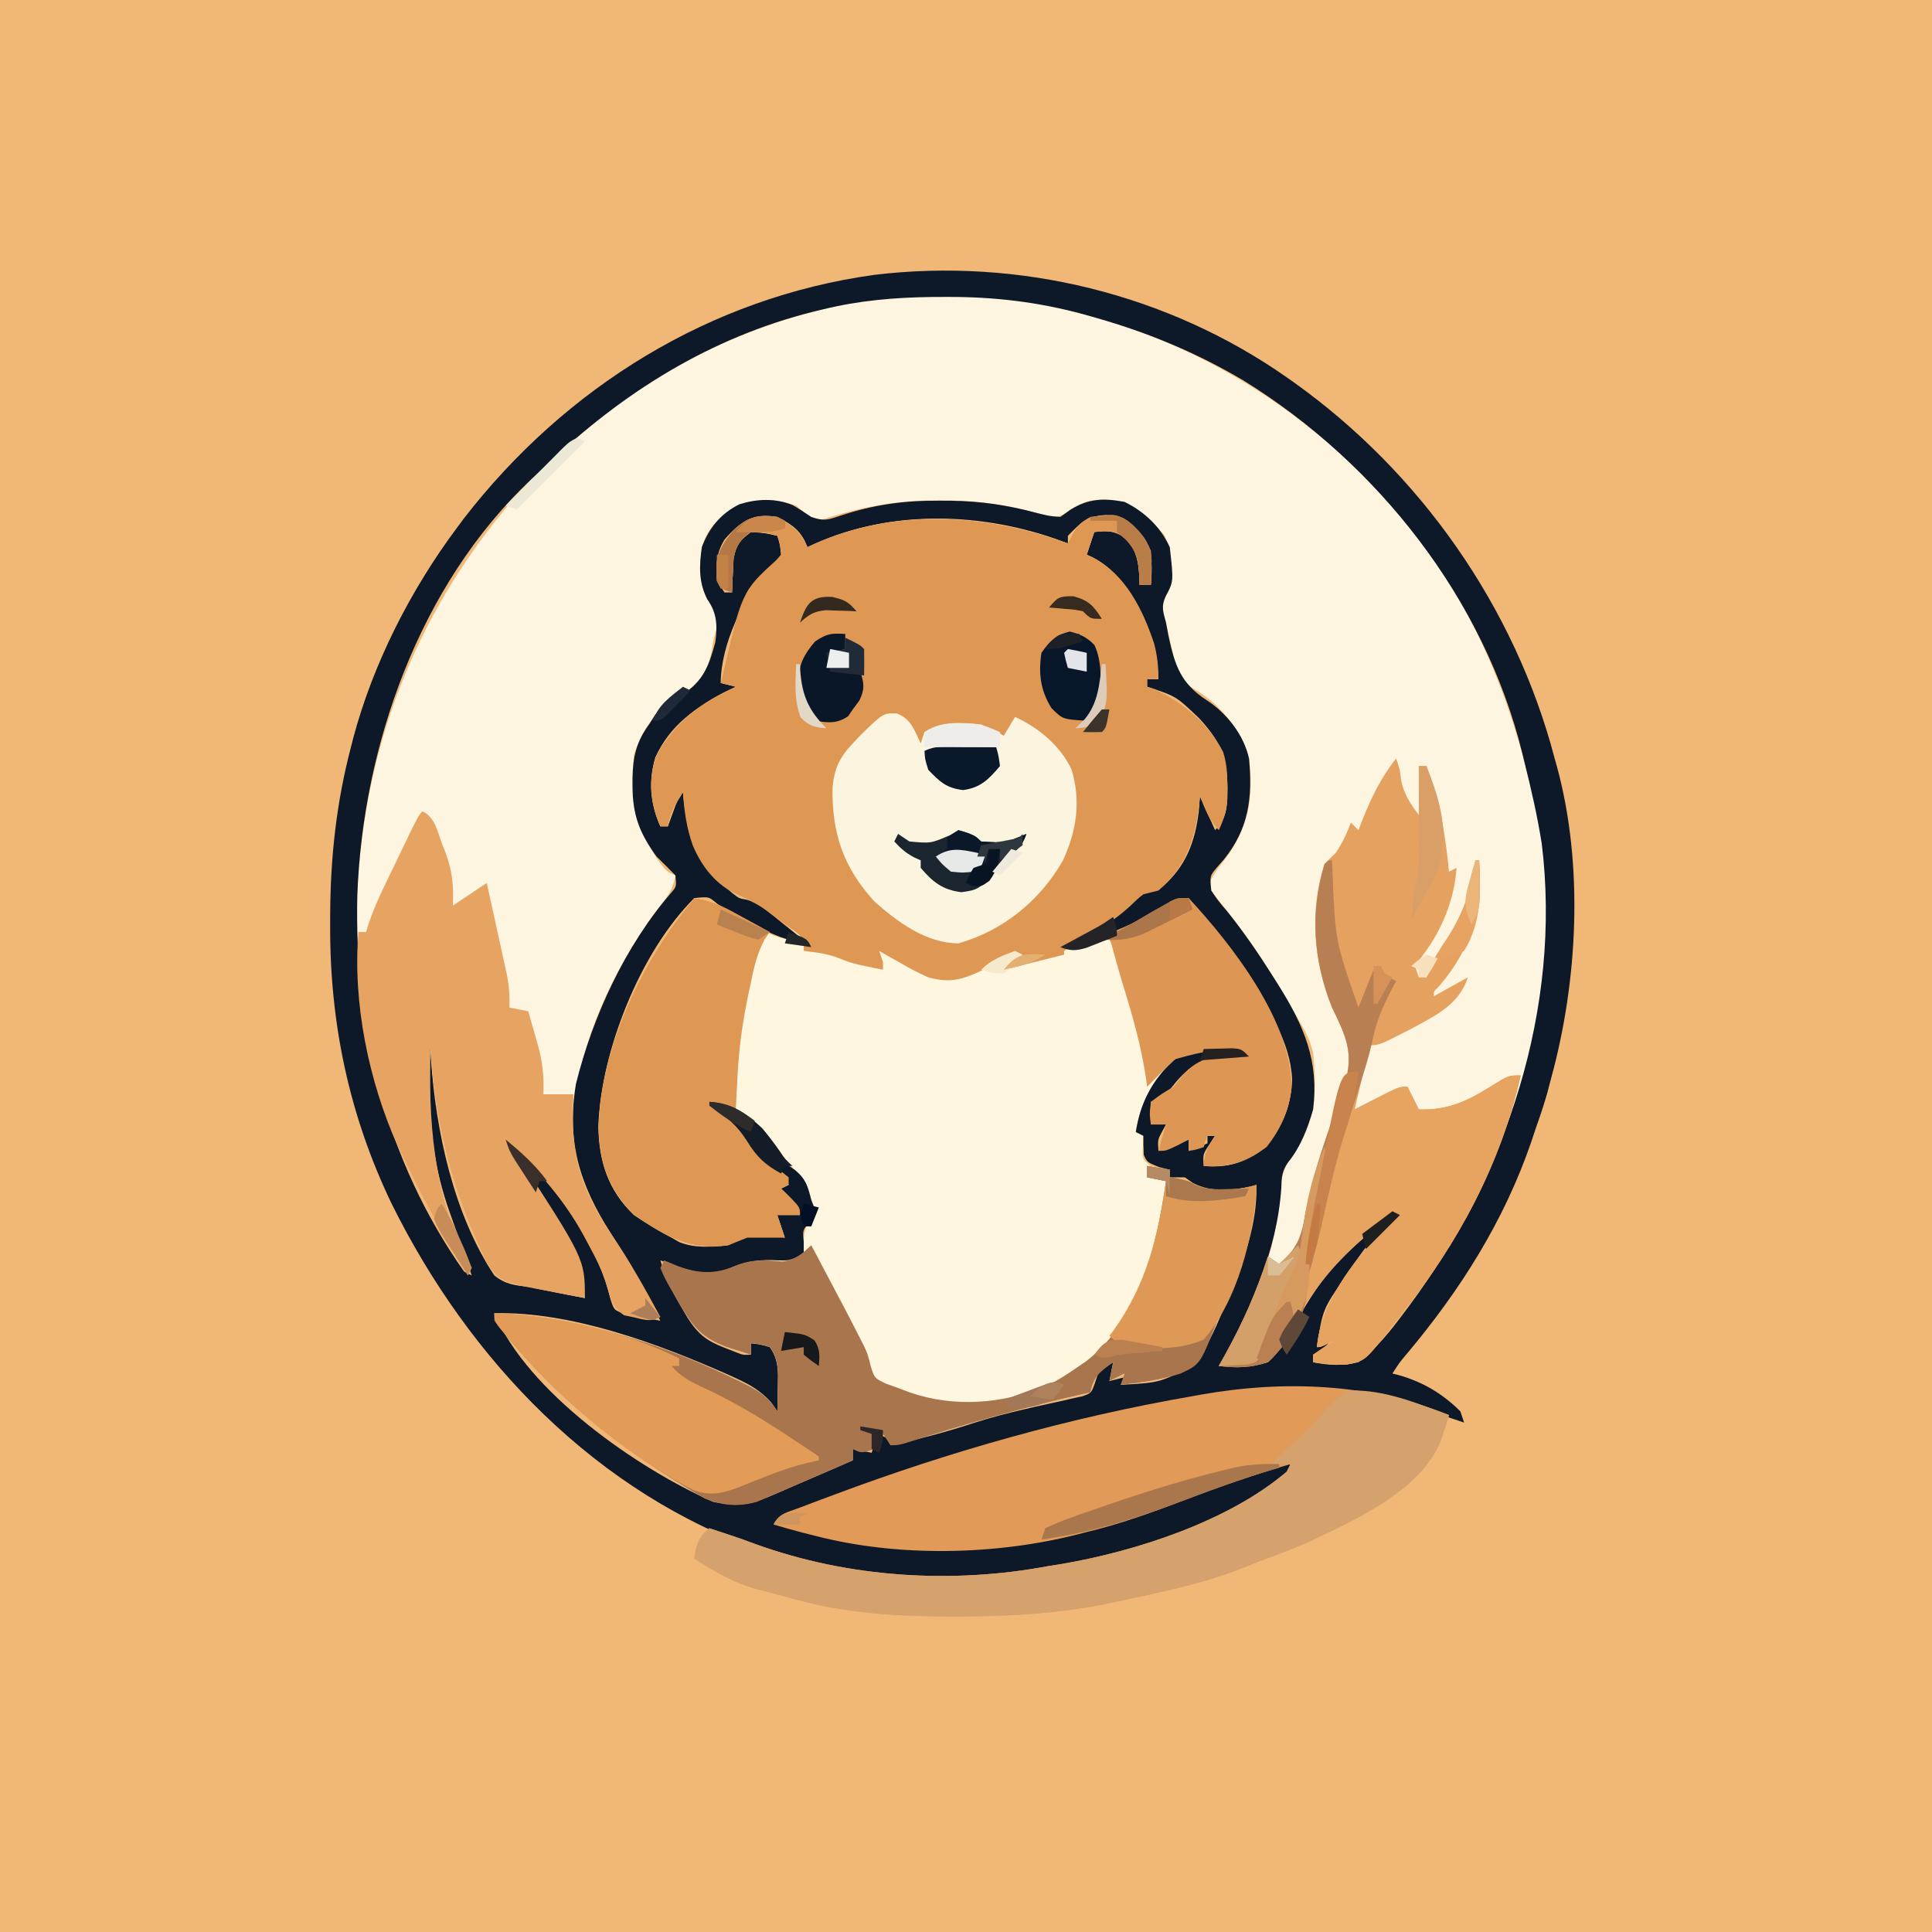
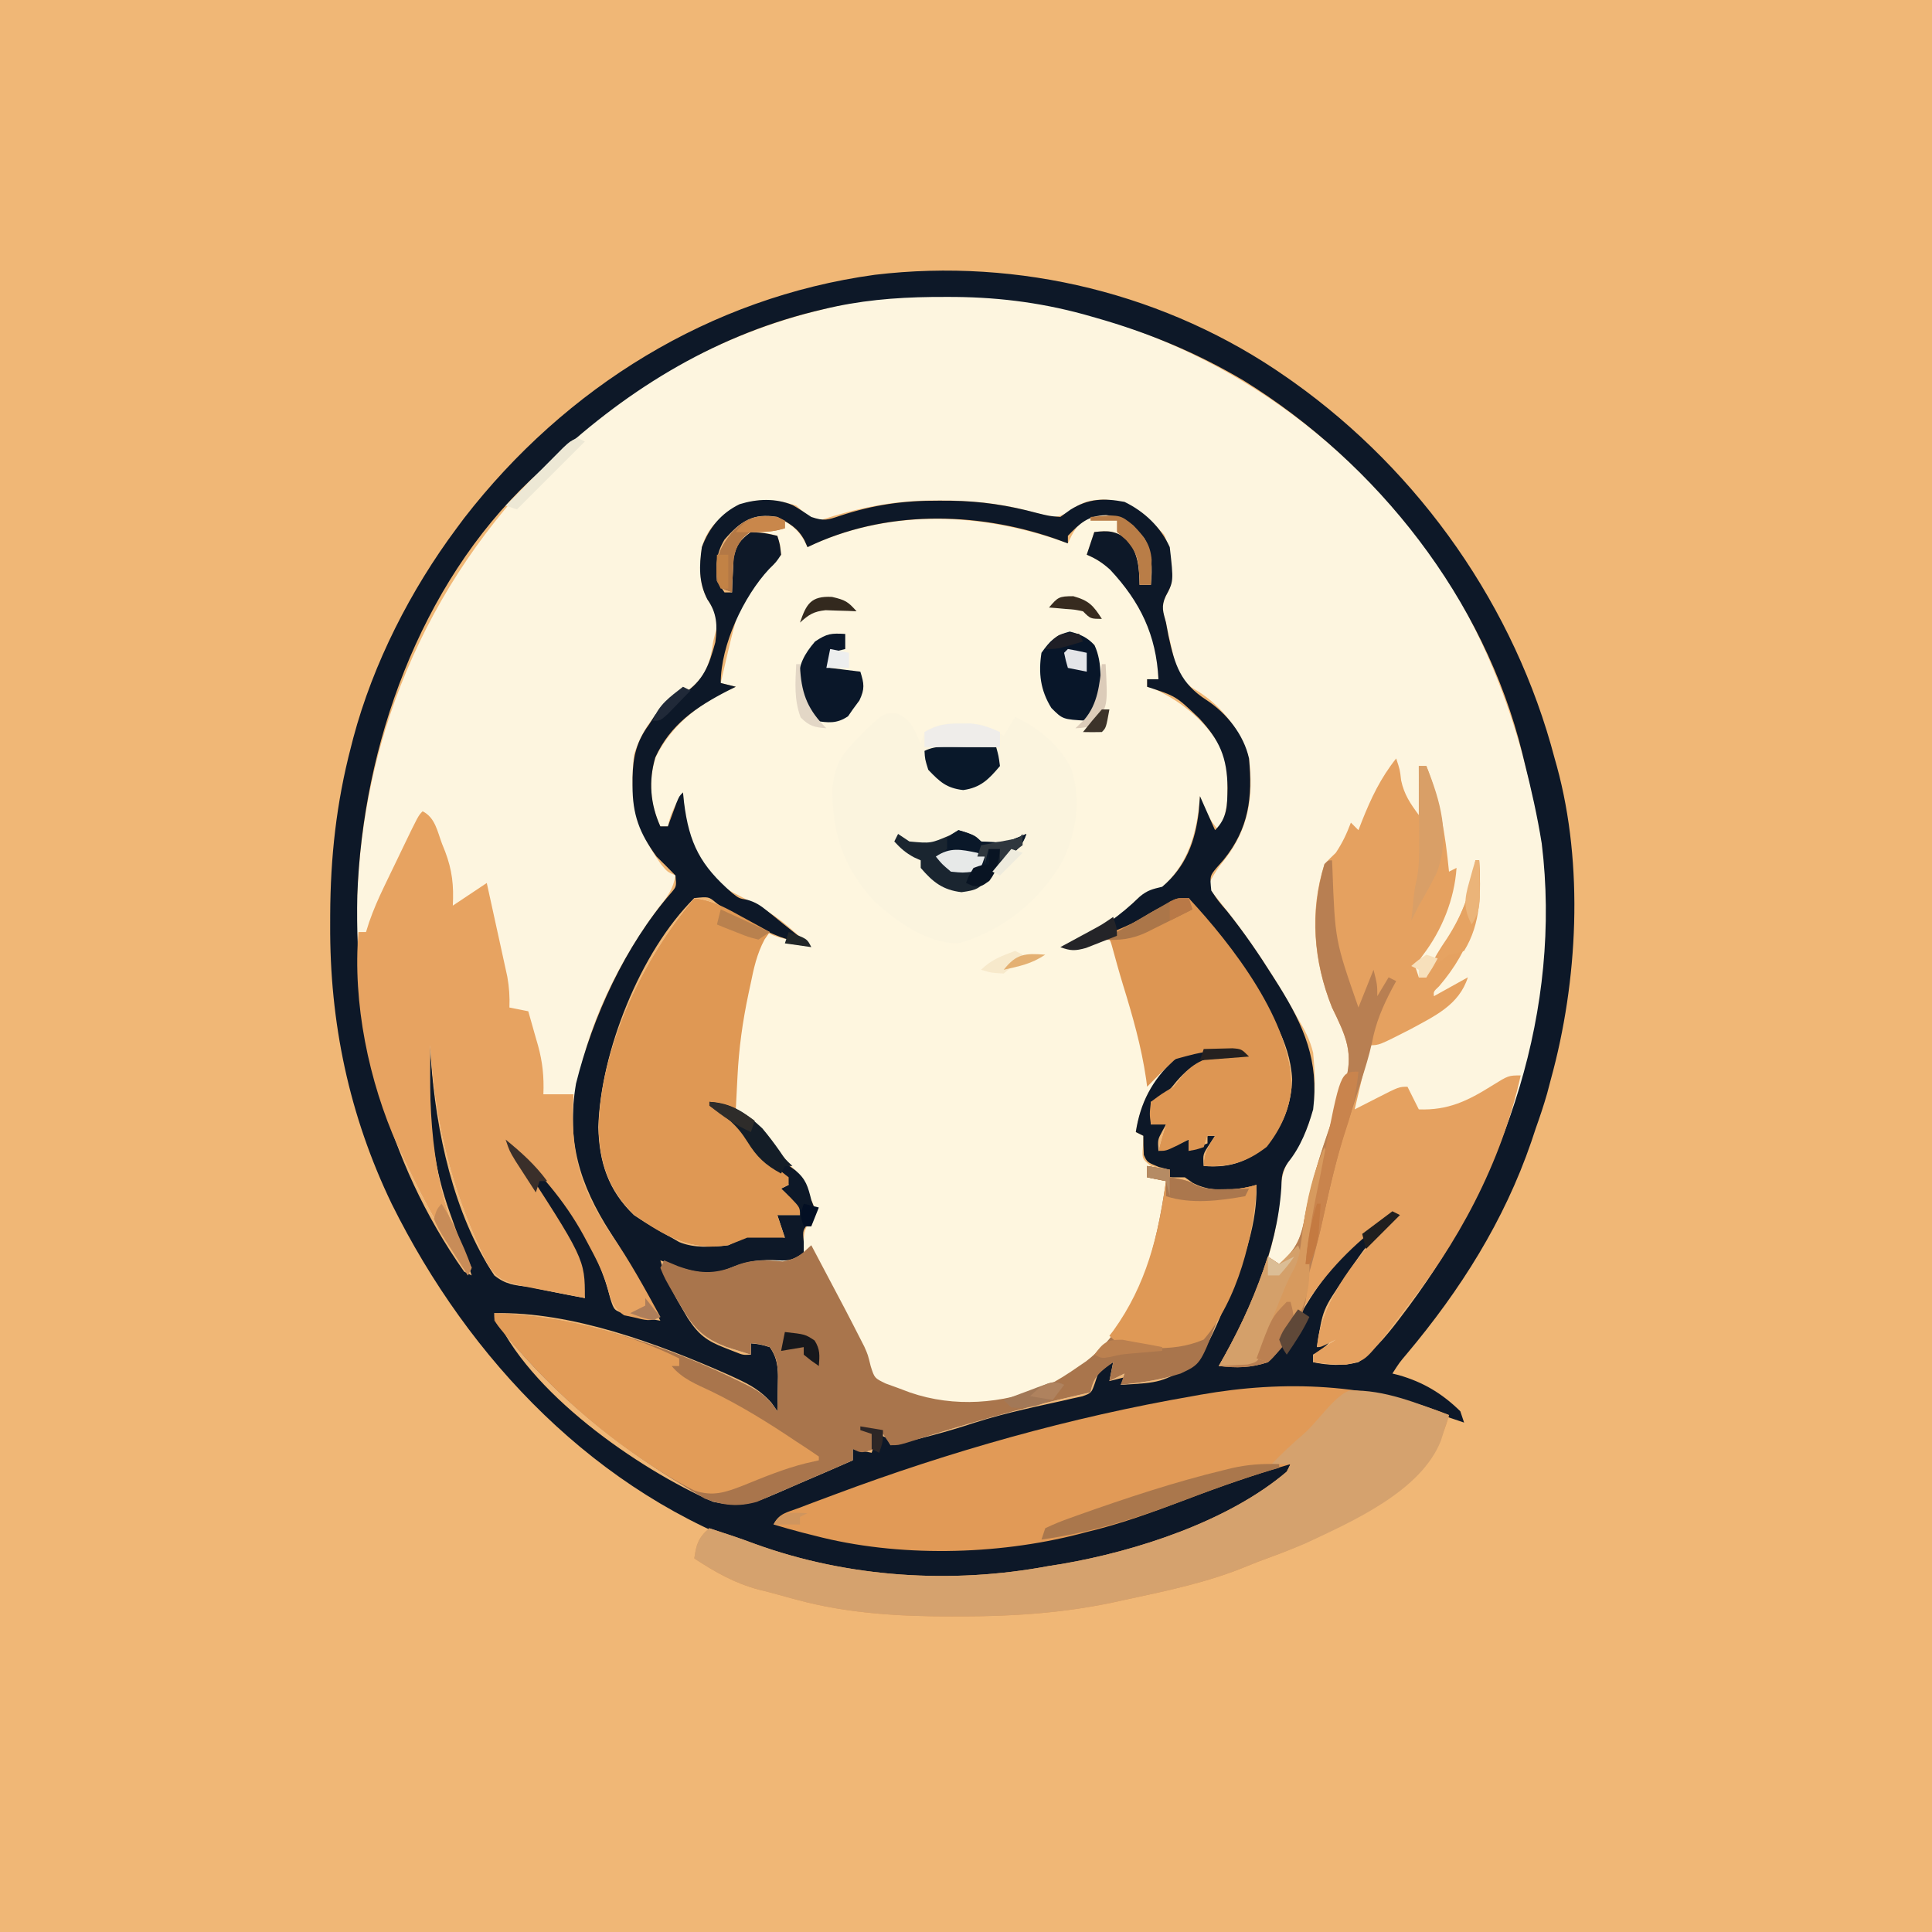
<svg xmlns="http://www.w3.org/2000/svg" id="svg" version="1.1" style="display: block;" viewBox="0 0 512 512">
  <path d="M0 0 C168.96 0 337.92 0 512 0 C512 168.96 512 337.92 512 512 C343.04 512 174.08 512 0 512 C0 343.04 0 174.08 0 0 Z " transform="translate(0,0)" style="fill: #F0B776;" />
  <path d="M0 0 C0.873 0.22 1.745 0.441 2.644 0.668 C44.873 11.72 80.557 38.519 103.205 75.993 C112.653 92.346 118.779 109.644 123 128 C123.165 128.678 123.33 129.356 123.5 130.054 C132.662 168.338 122.568 213.174 102.328 246.484 C97.93 253.506 93.318 260.388 87.945 266.707 C86.543 268.36 85.212 270.076 83.93 271.824 C78.583 278.694 78.583 278.694 73.762 279.625 C70.773 279.625 67.952 279.45 65 279 C65 278.34 65 277.68 65 277 C66.961 275.611 68.962 274.274 71 273 C70.361 273.33 69.721 273.66 69.062 274 C67 275 67 275 66 275 C67.09 262.923 75.414 252.982 83 244 C84.009 242.674 85.013 241.343 86 240 C77.123 246.576 69.982 253.219 63.875 262.438 C63.442 263.088 63.01 263.738 62.564 264.409 C60.731 267.206 59.022 269.958 57.488 272.934 C56.152 275.441 55.185 277.176 53 279 C48.629 280.023 44.474 280.166 40 280 C40.508 279.114 41.016 278.229 41.539 277.316 C49.136 263.763 55.457 249.115 56.312 233.438 C56.683 228.604 57.996 225.803 60.723 221.867 C65.936 214.246 65.835 205.942 65 197 C64.187 193.614 62.785 190.978 61 188 C60.051 186.324 60.051 186.324 59.082 184.613 C52.647 173.428 45.349 162.844 37 153 C38.344 150.087 39.902 147.783 41.938 145.312 C47.92 137.356 49.255 128.838 48 119 C45.472 110.923 40.293 104.414 32.922 100.27 C29.305 97.46 28.574 94.861 27.688 90.562 C27.455 89.579 27.455 89.579 27.217 88.576 C26.784 86.724 26.391 84.862 26 83 C25.638 81.652 25.638 81.652 25.27 80.277 C24.938 77.476 25.687 76.446 27 74 C27.664 68.891 27.638 64.408 25.5 59.688 C20.606 54.427 16.873 50.661 9.375 50.375 C5.498 50.566 4.214 50.852 0.938 53.125 C-2.449 55.287 -2.989 55.145 -6.75 54.375 C-8.5 53.917 -10.25 53.458 -12 53 C-19.226 51.249 -26.134 50.615 -33.562 50.625 C-35.124 50.624 -35.124 50.624 -36.718 50.623 C-46.72 50.764 -55.81 52.66 -65.293 55.746 C-67 56 -67 56 -69.562 54.125 C-70.367 53.424 -71.171 52.722 -72 52 C-77.228 50.257 -82.425 49.86 -87.551 52.129 C-92.156 55.016 -95.475 57.613 -97 63 C-97.632 68.351 -97.955 73.108 -94.938 77.75 C-93 81 -93 81 -93.062 84.312 C-93.527 86.138 -93.527 86.138 -94 88 C-94.12 88.786 -94.24 89.573 -94.363 90.383 C-95.537 96.243 -97.45 98.772 -102.375 102.188 C-103.351 102.827 -104.327 103.466 -105.332 104.125 C-110.297 107.614 -113.122 112.253 -115 118 C-116.184 129.603 -114.674 137.456 -107.812 147.062 C-106.141 149.074 -106.141 149.074 -104 150 C-104.607 153.62 -106.094 155.602 -108.375 158.438 C-122.404 177.362 -132.985 201.11 -131 225 C-129.589 232.707 -125.389 238.748 -121.009 245.069 C-116.152 252.089 -112.076 259.508 -108 267 C-110.7 268.35 -112.025 267.818 -114.938 267.125 C-116.25 266.85 -116.25 266.85 -117.59 266.57 C-120.911 264.406 -121.191 262.168 -122.251 258.456 C-123.432 254.584 -125.28 251.121 -127.188 247.562 C-127.582 246.825 -127.976 246.087 -128.383 245.326 C-133.542 235.91 -140.251 228.378 -148 221 C-147.588 221.62 -147.175 222.24 -146.75 222.879 C-128 251.632 -128 251.632 -128 262 C-131.252 261.385 -134.501 260.756 -137.75 260.125 C-139.131 259.864 -139.131 259.864 -140.539 259.598 C-141.873 259.337 -141.873 259.337 -143.234 259.07 C-144.051 258.913 -144.868 258.756 -145.71 258.594 C-149.886 257.511 -151.583 256.677 -153.895 252.93 C-154.553 251.588 -155.191 250.235 -155.812 248.875 C-156.324 247.762 -156.324 247.762 -156.846 246.626 C-164.148 230.063 -168.023 213.026 -169 195 C-169.346 214.762 -168.474 233.469 -159.246 251.41 C-158.835 252.265 -158.424 253.119 -158 254 C-158.33 254.66 -158.66 255.32 -159 256 C-164.871 246.541 -170.368 236.996 -175.102 226.912 C-175.925 225.159 -176.772 223.417 -177.621 221.676 C-185.76 203.473 -188.576 183.468 -188.5 163.688 C-188.498 163.017 -188.497 162.346 -188.495 161.654 C-188.183 115.22 -170.465 72.914 -137.496 40.197 C-117.309 20.63 -92.368 6.556 -65 0 C-63.997 -0.246 -63.997 -0.246 -62.975 -0.496 C-42.891 -5.192 -20 -5.069 0 0 Z " transform="translate(283,82)" style="fill: #FDF5DF;" />
  <path d="M0 0 C4.089 2.16 6.133 3.829 8 8 C8.525 7.746 9.049 7.492 9.59 7.23 C31.278 -2.405 55.192 -0.947 77 7 C77.445 6.064 77.445 6.064 77.898 5.109 C79.302 2.421 80.302 1.42 83 0 C89.486 -0.837 89.486 -0.837 92.781 0.984 C95.697 3.299 97.637 5.567 99 9 C99.195 11.359 99.195 11.359 99.125 13.75 C99.107 14.549 99.089 15.348 99.07 16.172 C99.047 16.775 99.024 17.378 99 18 C98.01 18 97.02 18 96 18 C95.986 17.408 95.972 16.817 95.957 16.207 C95.697 11.901 95.375 9.525 92.812 5.938 C89.553 3.692 87.875 3.549 84 4 C83.34 5.98 82.68 7.96 82 10 C82.59 10.271 83.181 10.541 83.789 10.82 C92.385 15.407 96.802 24.512 99.816 33.41 C100.699 36.713 101 39.567 101 43 C100.01 43 99.02 43 98 43 C98 43.66 98 44.32 98 45 C98.66 45.206 99.32 45.413 100 45.625 C107.479 49.053 114.445 54.864 118.148 62.309 C119.154 65.488 119.266 68.169 119.25 71.5 C119.258 73.155 119.258 73.155 119.266 74.844 C119.003 77.964 118.324 80.183 117 83 C114.353 80.353 113.401 77.438 112 74 C111.888 75.251 111.888 75.251 111.773 76.527 C110.708 85.643 108.173 92.923 101 99 C99.667 99.333 98.333 99.667 97 100 C95.221 101.386 95.221 101.386 93.5 103.125 C88.538 107.664 82.871 110.781 77 114 C86.572 110.948 95.403 107.663 103.871 102.172 C106 101 106 101 109 101 C120.448 113.281 136.484 133.927 136.281 151.234 C135.671 157.236 133.394 162.229 129.688 166.938 C124.305 171.068 119.754 172.414 113 172 C113 168.424 114.088 166.947 116 164 C115.34 164 114.68 164 114 164 C113.67 164.99 113.34 165.98 113 167 C110.938 167.688 110.938 167.688 109 168 C109 167.01 109 166.02 109 165 C108.051 165.495 107.103 165.99 106.125 166.5 C103 168 103 168 101 168 C101.576 165.614 102.222 163.333 103 161 C101.68 161 100.36 161 99 161 C98.625 158.25 98.625 158.25 99 155 C101.75 152.938 101.75 152.938 105 151 C105.66 150.154 106.32 149.309 107 148.438 C110.387 144.31 114.211 142.979 119.375 142.312 C120.571 142.209 121.767 142.106 123 142 C113.987 141.37 113.987 141.37 105.438 143.625 C99.259 149.645 96.491 154.549 95 163 C95.66 163.33 96.32 163.66 97 164 C96.959 164.949 96.918 165.898 96.875 166.875 C96.65 170.102 96.65 170.102 99 172 C101.571 172.648 101.571 172.648 104 173 C104 173.66 104 174.32 104 175 C105.114 175.186 105.114 175.186 106.25 175.375 C109 176 109 176 110.859 177.027 C113.403 178.183 115.218 178.234 118 178.188 C118.846 178.181 119.691 178.175 120.562 178.168 C122.833 178.012 124.82 177.631 127 177 C126.44 189.404 122.129 200.805 117 212 C116.764 212.601 116.529 213.202 116.286 213.821 C112.048 224.561 112.048 224.561 106.876 227.003 C101.682 228.673 96.414 229.433 91 230 C91.33 229.01 91.66 228.02 92 227 C90.02 227.99 90.02 227.99 88 229 C88.33 227.35 88.66 225.7 89 224 C85.548 226.478 83.768 227.796 83 232 C81.525 232.329 81.525 232.329 80.02 232.664 C64.579 236.167 49.382 240.524 34.301 245.336 C32 246 32 246 30 246 C29.34 245.01 28.68 244.02 28 243 C27.01 243 26.02 243 25 243 C25.33 244.32 25.66 245.64 26 247 C22.25 248.125 22.25 248.125 20 247 C20 247.99 20 248.98 20 250 C16.026 251.751 12.043 253.478 8.049 255.182 C6.695 255.764 5.343 256.353 3.994 256.948 C2.045 257.808 0.086 258.642 -1.875 259.473 C-3.048 259.981 -4.221 260.489 -5.43 261.012 C-10.397 262.387 -14.331 262.014 -19.215 260.159 C-19.783 259.822 -20.352 259.484 -20.938 259.137 C-21.597 258.751 -22.256 258.365 -22.935 257.967 C-23.616 257.545 -24.298 257.123 -25 256.688 C-25.731 256.245 -26.461 255.802 -27.214 255.345 C-45.467 244.06 -61.935 230.09 -75 213 C-75 212.34 -75 211.68 -75 211 C-52.893 211.757 -29.224 219.525 -9.5 229.312 C-8.866 229.625 -8.233 229.938 -7.58 230.261 C-4.216 232.034 -2.007 233.753 0 237 C0.054 234.917 0.093 232.834 0.125 230.75 C0.148 229.59 0.171 228.43 0.195 227.234 C0.009 224.157 -0.228 222.49 -2 220 C-4.555 219.188 -4.555 219.188 -7 219 C-7 219.99 -7 220.98 -7 222 C-8.398 221.57 -9.794 221.131 -11.188 220.688 C-11.965 220.444 -12.742 220.2 -13.543 219.949 C-18.894 217.882 -21.645 215.606 -24.625 210.688 C-25.215 209.713 -25.806 208.738 -26.414 207.734 C-29.84 201.828 -29.84 201.828 -31 199 C-30.67 198.34 -30.34 197.68 -30 197 C-28.824 197.495 -27.649 197.99 -26.438 198.5 C-21.013 200.502 -16.616 200.79 -11.25 198.5 C-6.927 196.681 -3.049 196.835 1.582 197.09 C4.265 197.201 4.265 197.201 7 195 C7 194.051 7 193.102 7 192.125 C7 188.478 7.867 187.782 10 185 C9.96 183.077 9.96 183.077 9 181 C8.588 179.845 8.175 178.69 7.75 177.5 C5.857 173.713 4.302 172.534 1 170 C0.013 168.709 -0.943 167.394 -1.875 166.062 C-4.802 162.016 -7.723 159.582 -12 157 C-12.99 157 -13.98 157 -15 157 C-14.553 157.34 -14.105 157.681 -13.645 158.031 C-9.478 161.371 -6.907 164.558 -4.266 169.172 C-2.324 171.976 0.109 173.252 3 175 C3 175.66 3 176.32 3 177 C2.34 177.33 1.68 177.66 1 178 C1.825 178.784 2.65 179.567 3.5 180.375 C6 183 6 183 6 185 C4.02 185 2.04 185 0 185 C0.66 186.98 1.32 188.96 2 191 C-1.333 191 -4.667 191 -8 191 C-9.667 191.665 -11.334 192.332 -13 193 C-23.143 194.643 -29.801 190.54 -37.938 185 C-44.752 178.392 -47.166 171.052 -47.375 161.812 C-46.823 140.295 -35.821 117.388 -22 101 C-16.982 101.559 -13.262 103.925 -9 106.438 C-1.03 111.354 -1.03 111.354 8 113 C-0.531 105.47 -0.531 105.47 -10.438 100.188 C-16.215 97.51 -19.898 92.907 -22.375 87.125 C-24.065 82.417 -24.679 77.98 -25 73 C-26.899 75.972 -28.355 78.515 -29 82 C-29.66 82 -30.32 82 -31 82 C-33.69 75.994 -34.287 69.893 -32.195 63.566 C-27.709 54.64 -19.98 48.919 -11 45 C-12.32 44.67 -13.64 44.34 -15 44 C-9.414 19.751 -9.414 19.751 -0.297 11.449 C0.131 10.971 0.559 10.493 1 10 C0.77 7.345 0.77 7.345 0 5 C-3.306 4.146 -3.306 4.146 -7 4 C-9.945 6.145 -10.883 7.42 -11.609 11.016 C-11.656 12.083 -11.702 13.15 -11.75 14.25 C-11.835 15.866 -11.835 15.866 -11.922 17.516 C-11.961 18.745 -11.961 18.745 -12 20 C-15 19 -15 19 -16 17 C-16.55 11.28 -15.644 8.431 -12 4 C-8.127 0.022 -5.515 -0.774 0 0 Z " transform="translate(206,137)" style="fill: #FEF6DF;" />
  <path d="M0 0 C0.561 0.393 1.122 0.785 1.7 1.19 C35.404 25.187 60.496 60.919 71 101 C71.294 102.045 71.294 102.045 71.594 103.111 C78.745 129.281 77.156 160.052 70 186 C69.499 187.901 69.499 187.901 68.988 189.84 C68.097 192.942 67.086 195.961 66 199 C65.606 200.185 65.211 201.369 64.805 202.59 C57.583 223.619 46.029 241.86 31.812 258.793 C29.883 261.068 29.883 261.068 28 264 C28.545 264.135 29.091 264.271 29.652 264.41 C36.119 266.256 41.185 269.271 46 274 C46.33 274.99 46.66 275.98 47 277 C45.783 276.587 44.566 276.175 43.312 275.75 C39.341 274.433 35.364 273.138 31.375 271.875 C30.331 271.542 29.287 271.21 28.211 270.867 C9.839 265.905 -11.532 268.497 -30 272 C-30.944 272.177 -31.888 272.354 -32.861 272.536 C-63.267 278.338 -93.12 286.864 -122 298 C-123.351 298.516 -124.703 299.032 -126.055 299.547 C-129.04 300.69 -132.022 301.84 -135 303 C-132.941 303.636 -130.877 304.258 -128.812 304.875 C-127.664 305.223 -126.515 305.571 -125.332 305.93 C-114.311 308.846 -103.158 309.448 -91.812 309.438 C-91.072 309.437 -90.331 309.436 -89.567 309.436 C-60.978 309.302 -35.25 300.769 -9.129 289.757 C-5.773 288.564 -2.542 288.262 1 288 C-1.1 294.299 -10.65 297.741 -16.355 300.797 C-54.01 319.348 -98.225 324.258 -138.438 311.25 C-182.927 295.855 -216.622 260.497 -237.183 219.055 C-248.492 195.57 -253.645 170.988 -253.5 145 C-253.499 144.162 -253.497 143.323 -253.496 142.459 C-253.432 127.211 -251.868 112.804 -248 98 C-247.791 97.185 -247.583 96.369 -247.368 95.529 C-242.092 75.772 -232.188 56.361 -220 40 C-219.336 39.108 -218.672 38.216 -217.988 37.297 C-191.097 2.606 -152.838 -21.175 -109.171 -27.176 C-70.931 -31.752 -31.584 -22.132 0 0 Z M-123 -18 C-123.694 -17.834 -124.388 -17.667 -125.104 -17.496 C-152.653 -10.678 -176.192 4.109 -196.54 23.607 C-197.824 24.832 -199.127 26.037 -200.434 27.238 C-229.817 55.05 -244.882 97.643 -246.309 137.273 C-247.091 173.048 -238.921 207.308 -218 237 C-217.34 237.33 -216.68 237.66 -216 238 C-217.834 232.42 -219.804 226.893 -221.789 221.365 C-225.898 209.816 -227.168 199.649 -227.062 187.438 C-227.058 186.429 -227.053 185.42 -227.049 184.381 C-227.037 181.921 -227.021 179.46 -227 177 C-226.937 178.165 -226.874 179.331 -226.809 180.531 C-225.479 199.836 -220.856 221.624 -210 238 C-207.082 240.354 -204.669 240.636 -201 241 C-199.005 241.409 -197.011 241.819 -195.02 242.247 C-192.022 242.881 -189.013 243.44 -186 244 C-189.27 229.83 -197.208 217.102 -205 205 C-202.969 205 -201.357 207.329 -200 208.625 C-190.724 218.034 -182.306 231.334 -179.223 244.258 C-178.249 247.267 -178.249 247.267 -175.18 248.242 C-174.089 248.451 -172.999 248.66 -171.875 248.875 C-170.779 249.099 -169.684 249.324 -168.555 249.555 C-167.712 249.702 -166.869 249.849 -166 250 C-170.115 242 -174.402 234.207 -179.25 226.625 C-187.415 213.832 -190.926 202.369 -188.352 187.172 C-183.917 169.36 -175.278 150.622 -163.215 136.699 C-161.709 134.941 -161.709 134.941 -162 132 C-163.644 130.311 -165.314 128.647 -167 127 C-171.543 120.77 -173.393 115.904 -173.375 108.188 C-173.373 107.476 -173.372 106.764 -173.37 106.03 C-173.239 100.414 -172.302 96.503 -169 92 C-168.464 91.154 -167.928 90.309 -167.375 89.438 C-165.017 87.017 -162.879 85.727 -160 84 C-154.519 80.316 -153.124 76.415 -151.426 70.184 C-150.846 65.845 -150.981 62.427 -153.562 58.812 C-155.866 54.306 -155.728 49.95 -155 45 C-153.096 39.906 -149.939 36.026 -145.02 33.625 C-140.35 32.18 -135.464 31.973 -130.91 33.871 C-129.229 34.841 -127.61 35.916 -126 37 C-122.548 38.151 -121.723 37.809 -118.375 36.688 C-109.604 33.778 -101.557 32.64 -92.312 32.688 C-90.73 32.691 -90.73 32.691 -89.116 32.694 C-81.013 32.797 -73.83 33.895 -66 36 C-62.887 36.767 -62.887 36.767 -60 37 C-58.67 36.041 -58.67 36.041 -57.312 35.062 C-52.563 32.105 -48.456 31.978 -43 33 C-37.722 35.564 -33.42 39.655 -31 45 C-29.969 54.079 -29.969 54.079 -32.086 58.023 C-33.344 60.745 -32.763 62.122 -32 65 C-31.783 66.163 -31.567 67.325 -31.344 68.523 C-29.65 76.254 -28.171 81.069 -21.25 85.531 C-15.906 89.019 -11.379 94.703 -10 101 C-9.024 111.467 -10.055 119.556 -16.688 127.812 C-17.621 128.874 -17.621 128.874 -18.574 129.957 C-20.382 132.131 -20.382 132.131 -20 136 C-18.198 138.701 -18.198 138.701 -15.75 141.562 C-11.315 147.079 -7.395 152.823 -3.625 158.812 C-3.126 159.6 -2.627 160.388 -2.112 161.199 C4.57 171.905 8.56 181.148 7 194 C5.54 199.072 3.699 203.897 0.359 208.031 C-1.312 210.451 -1.361 211.894 -1.438 214.812 C-2.584 231.69 -9.757 247.485 -18 262 C-13.33 262.578 -9.487 262.496 -5 261 C-1.096 257.431 1.332 252.506 3.889 247.938 C9.897 237.463 18.019 227.374 29 222 C28.051 222.846 27.102 223.691 26.125 224.562 C22.487 228.193 19.652 232.178 16.812 236.438 C16.397 237.058 15.981 237.678 15.553 238.317 C9.527 246.979 9.527 246.979 8 257 C9.65 256.01 11.3 255.02 13 254 C9.25 257.875 9.25 257.875 7 259 C7 259.66 7 260.32 7 261 C11.243 261.88 14.764 261.99 19 261 C23.84 257.338 27.385 252.842 31 248 C31.479 247.364 31.957 246.727 32.45 246.072 C58.279 211.184 72.893 167.201 67.585 123.594 C66.425 116.308 64.798 109.152 63 102 C62.808 101.204 62.616 100.408 62.417 99.588 C52.396 58.776 24.034 22.786 -11.441 0.84 C-23.977 -6.562 -36.686 -11.842 -50.688 -15.812 C-52.219 -16.248 -52.219 -16.248 -53.781 -16.692 C-65.901 -19.988 -77.635 -21.37 -90.188 -21.312 C-92.092 -21.305 -92.092 -21.305 -94.034 -21.298 C-103.96 -21.174 -113.36 -20.361 -123 -18 Z M-149 43 C-151.235 46.739 -151.316 49.65 -151 54 C-150.34 54.99 -149.68 55.98 -149 57 C-148.34 57 -147.68 57 -147 57 C-146.961 55.77 -146.961 55.77 -146.922 54.516 C-146.837 52.899 -146.837 52.899 -146.75 51.25 C-146.704 50.183 -146.657 49.115 -146.609 48.016 C-145.883 44.42 -144.945 43.145 -142 41 C-138.25 41.25 -138.25 41.25 -135 42 C-134.301 44.262 -134.301 44.262 -134 47 C-135.293 48.957 -135.293 48.957 -137.188 50.812 C-143.927 58.032 -150 70.901 -150 81 C-148.68 81.33 -147.36 81.66 -146 82 C-146.713 82.352 -147.426 82.704 -148.16 83.066 C-156.47 87.35 -163.378 92.014 -167.348 100.754 C-169.165 107.012 -168.653 113.111 -166 119 C-165.34 119 -164.68 119 -164 119 C-163.795 118.434 -163.59 117.868 -163.379 117.285 C-163.109 116.552 -162.84 115.818 -162.562 115.062 C-162.296 114.332 -162.029 113.601 -161.754 112.848 C-161 111 -161 111 -160 110 C-159.914 110.846 -159.827 111.691 -159.738 112.562 C-158.367 123.631 -155.317 129.392 -146.965 136.652 C-145.119 138.097 -145.119 138.097 -143.093 138.428 C-140.732 139.073 -139.445 139.975 -137.547 141.504 C-136.928 141.997 -136.309 142.49 -135.672 142.998 C-134.721 143.772 -134.721 143.772 -133.75 144.562 C-133.1 145.083 -132.451 145.603 -131.781 146.139 C-130.183 147.42 -128.591 148.709 -127 150 C-132.366 149.445 -136.41 147.565 -141.125 145.125 C-141.828 144.773 -142.53 144.421 -143.254 144.059 C-146.114 142.604 -148.711 141.227 -151.242 139.242 C-153.186 137.615 -153.186 137.615 -157 138 C-171.413 152.27 -181.839 178.872 -182.438 198.688 C-182.228 207.946 -179.809 215.487 -173 222 C-169.764 224.189 -166.437 226.145 -163 228 C-162.349 228.38 -161.698 228.761 -161.027 229.152 C-156.924 230.868 -152.356 230.446 -148 230 C-146.969 229.484 -145.938 228.969 -144.875 228.438 C-140.769 226.385 -137.405 227.188 -133 228 C-133.66 226.02 -134.32 224.04 -135 222 C-133.02 222 -131.04 222 -129 222 C-130.293 219.116 -131.659 217.128 -134 215 C-133.34 214.67 -132.68 214.34 -132 214 C-133.029 211.287 -133.638 210.191 -136.25 208.812 C-139.773 206.49 -141.288 203.695 -143.508 200.164 C-145.313 197.545 -147.374 195.777 -150 194 C-145.251 194 -142.436 196.904 -139 200 C-137.351 202.002 -135.859 204.058 -134.379 206.188 C-132.95 208.229 -132.95 208.229 -130.25 210.125 C-127.397 212.502 -126.89 214.442 -126 218 C-125.732 218.701 -125.464 219.403 -125.188 220.125 C-125 222 -125 222 -126.438 223.875 C-128.309 225.98 -128.309 225.98 -128 229.125 C-128 230.074 -128 231.023 -128 232 C-131.393 234.262 -132.269 234.153 -136.188 233.938 C-140.822 233.834 -143.96 234.525 -148.176 236.32 C-154.346 238.619 -160.196 236.211 -166 234 C-164.667 238.436 -162.913 242.2 -160.562 246.188 C-159.966 247.212 -159.369 248.237 -158.754 249.293 C-155.946 253.627 -153.768 255.331 -148.938 257.188 C-147.621 257.704 -147.621 257.704 -146.277 258.23 C-144.085 259.107 -144.085 259.107 -142 259 C-142 258.01 -142 257.02 -142 256 C-139.625 256.25 -139.625 256.25 -137 257 C-134.567 260.419 -134.793 263.664 -134.875 267.75 C-134.893 268.92 -134.911 270.091 -134.93 271.297 C-134.953 272.189 -134.976 273.081 -135 274 C-135.519 273.251 -136.039 272.502 -136.574 271.73 C-139.334 268.624 -142.101 267.01 -145.812 265.312 C-146.882 264.818 -146.882 264.818 -147.973 264.314 C-166.645 256.066 -189.418 247.561 -210 248 C-201.233 268.918 -171.995 289.218 -152 298 C-145.981 299.197 -142.63 298.965 -136.875 296.473 C-136.243 296.205 -135.61 295.937 -134.959 295.661 C-132.965 294.812 -130.983 293.938 -129 293.062 C-127.64 292.478 -126.279 291.895 -124.918 291.314 C-121.603 289.896 -118.299 288.454 -115 287 C-115 286.01 -115 285.02 -115 284 C-113.35 284.33 -111.7 284.66 -110 285 C-109.67 284.01 -109.34 283.02 -109 282 C-109.99 281.01 -110.98 280.02 -112 279 C-109.98 279.602 -107.979 280.273 -106 281 C-105.67 281.66 -105.34 282.32 -105 283 C-97.436 281.407 -90.091 279.47 -82.75 277.048 C-78.442 275.664 -74.125 274.532 -69.715 273.52 C-68.627 273.267 -67.538 273.014 -66.417 272.753 C-64.248 272.257 -62.075 271.778 -59.897 271.319 C-58.902 271.09 -57.908 270.861 -56.883 270.625 C-55.99 270.432 -55.096 270.238 -54.176 270.039 C-51.758 269.166 -51.758 269.166 -50.828 266.512 C-50.555 265.683 -50.281 264.854 -50 264 C-47.875 262.188 -47.875 262.188 -46 261 C-46.33 262.65 -46.66 264.3 -47 266 C-45.68 265.67 -44.36 265.34 -43 265 C-43.33 265.66 -43.66 266.32 -44 267 C-33.302 266.399 -33.302 266.399 -24.263 261.302 C-20.617 256.323 -18.281 250.7 -16 245 C-15.686 244.259 -15.372 243.519 -15.049 242.756 C-11.133 233.502 -7.822 224.158 -8 214 C-8.837 214.24 -8.837 214.24 -9.691 214.484 C-14.816 215.629 -20.174 215.953 -24.875 213.5 C-25.576 213.005 -26.277 212.51 -27 212 C-28.32 212 -29.64 212 -31 212 C-31 211.34 -31 210.68 -31 210 C-31.969 209.752 -32.939 209.505 -33.938 209.25 C-37 208 -37 208 -37.875 206.062 C-37.977 204.378 -38 202.688 -38 201 C-38.66 200.67 -39.32 200.34 -40 200 C-38.839 192.336 -35.671 186.255 -30 181 C-26.39 178.526 -23.033 178.796 -18.75 178.875 C-17.487 178.893 -16.223 178.911 -14.922 178.93 C-13.958 178.953 -12.993 178.976 -12 179 C-12.736 179.098 -13.472 179.196 -14.23 179.297 C-21.492 180.41 -25.418 181.713 -30.062 187.625 C-31.963 189.955 -33.242 190.917 -36 192 C-36 193.98 -36 195.96 -36 198 C-34.68 198 -33.36 198 -32 198 C-32.33 198.598 -32.66 199.196 -33 199.812 C-34.208 202.054 -34.208 202.054 -34 205 C-29.92 203.698 -29.92 203.698 -26 202 C-26 202.99 -26 203.98 -26 205 C-23.525 204.01 -23.525 204.01 -21 203 C-21 202.34 -21 201.68 -21 201 C-20.34 201 -19.68 201 -19 201 C-19.742 202.145 -19.742 202.145 -20.5 203.312 C-22.244 205.924 -22.244 205.924 -22 209 C-16.029 209.498 -11.982 208.378 -7 205 C-1.47 199.593 1.077 193.79 1.438 186.125 C0.941 175.645 -5.06 167.346 -10.812 158.938 C-11.499 157.913 -12.185 156.889 -12.893 155.834 C-17.036 149.7 -21.367 143.772 -26 138 C-30.492 138.767 -33.777 140.453 -37.625 142.812 C-51.419 151 -51.419 151 -58 151 C-57.238 150.588 -56.476 150.175 -55.691 149.75 C-49.423 146.244 -44.071 142.637 -38.938 137.602 C-36.861 135.885 -35.563 135.614 -33 135 C-26.738 129.718 -24.232 122.927 -23.312 115 C-23.209 113.68 -23.106 112.36 -23 111 C-21.02 115.455 -21.02 115.455 -19 120 C-15.652 116.652 -15.789 113.35 -15.688 108.812 C-15.777 100.748 -17.798 96.139 -23.25 90.312 C-29.344 84.488 -29.344 84.488 -37 82 C-37 81.34 -37 80.68 -37 80 C-36.01 80 -35.02 80 -34 80 C-34.587 68.252 -38.821 59.524 -46.816 50.961 C-48.826 49.156 -50.527 48.043 -53 47 C-52.34 45.02 -51.68 43.04 -51 41 C-47.125 40.549 -45.447 40.692 -42.188 42.938 C-39.343 46.919 -39.115 50.204 -39 55 C-38.01 55 -37.02 55 -36 55 C-35.62 50.254 -35.518 46.93 -37.75 42.625 C-41.187 38.616 -42.496 37.194 -47.875 36.5 C-52.636 36.66 -54.78 38.619 -58 42 C-58 42.66 -58 43.32 -58 44 C-59.189 43.567 -60.377 43.134 -61.602 42.688 C-82.556 35.48 -106.673 35.161 -127 45 C-127.275 44.386 -127.549 43.773 -127.832 43.141 C-129.599 39.902 -131.77 38.707 -135 37 C-141.45 35.827 -144.905 38.289 -149 43 Z " transform="translate(341,100)" style="fill: #0D1828;" />
-   <path d="M0 0 C4.089 2.16 6.133 3.829 8 8 C8.525 7.746 9.049 7.492 9.59 7.23 C31.278 -2.405 55.192 -0.947 77 7 C77.296 6.376 77.593 5.752 77.898 5.109 C79.302 2.421 80.302 1.42 83 0 C89.486 -0.837 89.486 -0.837 92.781 0.984 C95.697 3.299 97.637 5.567 99 9 C99.195 11.359 99.195 11.359 99.125 13.75 C99.107 14.549 99.089 15.348 99.07 16.172 C99.047 16.775 99.024 17.378 99 18 C98.01 18 97.02 18 96 18 C95.986 17.408 95.972 16.817 95.957 16.207 C95.697 11.901 95.375 9.525 92.812 5.938 C89.553 3.692 87.875 3.549 84 4 C83.34 5.98 82.68 7.96 82 10 C82.59 10.271 83.181 10.541 83.789 10.82 C92.385 15.407 96.802 24.512 99.816 33.41 C100.699 36.713 101 39.567 101 43 C100.01 43 99.02 43 98 43 C98 43.66 98 44.32 98 45 C98.66 45.206 99.32 45.413 100 45.625 C107.479 49.053 114.445 54.864 118.148 62.309 C119.154 65.488 119.266 68.169 119.25 71.5 C119.258 73.155 119.258 73.155 119.266 74.844 C119.003 77.964 118.324 80.183 117 83 C114.353 80.353 113.401 77.438 112 74 C111.888 75.251 111.888 75.251 111.773 76.527 C110.708 85.643 108.173 92.923 101 99 C99.667 99.335 98.334 99.668 97 100 C95.254 101.352 95.254 101.352 93.562 103.062 C88.973 107.269 83.903 110.255 78.562 113.398 C77.294 114.191 77.294 114.191 76 115 C76 115.33 76 115.66 76 116 C70.72 117.32 65.44 118.64 60 120 C60.99 118.68 61.98 117.36 63 116 C61.926 116.517 60.852 117.034 59.746 117.566 C58.31 118.233 56.874 118.898 55.438 119.562 C54.733 119.905 54.029 120.247 53.303 120.6 C48.46 122.809 45.309 123.461 40 122 C36.473 120.371 36.473 120.371 33.062 118.438 C31.919 117.797 30.776 117.156 29.598 116.496 C28.74 116.002 27.883 115.509 27 115 C27.33 115.99 27.66 116.98 28 118 C28 118.66 28 119.32 28 120 C19.784 118.318 19.784 118.318 16.375 116.938 C13.298 115.723 10.273 115.385 7 115 C7 114.01 7 113.02 7 112 C5.214 110.218 5.214 110.218 2.875 108.562 C2.053 107.951 1.23 107.34 0.383 106.711 C-4.719 102.88 -4.719 102.88 -10.438 100.188 C-16.215 97.51 -19.898 92.907 -22.375 87.125 C-24.065 82.417 -24.679 77.98 -25 73 C-26.899 75.972 -28.355 78.515 -29 82 C-29.66 82 -30.32 82 -31 82 C-33.69 75.994 -34.287 69.893 -32.195 63.566 C-27.709 54.64 -19.98 48.919 -11 45 C-12.32 44.67 -13.64 44.34 -15 44 C-9.414 19.751 -9.414 19.751 -0.297 11.449 C0.131 10.971 0.559 10.493 1 10 C0.77 7.345 0.77 7.345 0 5 C-3.306 4.146 -3.306 4.146 -7 4 C-9.945 6.145 -10.883 7.42 -11.609 11.016 C-11.679 12.617 -11.679 12.617 -11.75 14.25 C-11.807 15.328 -11.863 16.405 -11.922 17.516 C-11.948 18.335 -11.973 19.155 -12 20 C-15 19 -15 19 -16 17 C-16.55 11.28 -15.644 8.431 -12 4 C-8.127 0.022 -5.515 -0.774 0 0 Z " transform="translate(206,137)" style="fill: #DF9854;" />
  <path d="M0 0 C-3.29 12.726 -11.961 19.587 -23.001 26.198 C-30.983 30.759 -39.115 34.722 -47.777 37.832 C-49.597 38.492 -51.41 39.172 -53.196 39.919 C-63.757 44.339 -74.838 46.599 -86 49 C-86.995 49.218 -87.989 49.435 -89.014 49.659 C-102.51 52.51 -115.75 53.365 -129.5 53.375 C-130.246 53.377 -130.993 53.379 -131.762 53.381 C-145.412 53.377 -159.2 52.611 -172.438 49.062 C-173.094 48.887 -173.75 48.712 -174.426 48.531 C-176.287 48.029 -178.143 47.515 -180 47 C-180.947 46.764 -181.895 46.528 -182.871 46.285 C-189.275 44.597 -194.483 41.627 -200 38 C-199.502 34.312 -198.899 32.395 -196 30 C-194.824 30.392 -193.649 30.784 -192.438 31.188 C-191.603 31.461 -190.769 31.734 -189.91 32.016 C-187.885 32.701 -185.873 33.422 -183.871 34.172 C-159.194 43.105 -131.771 44.859 -106 40 C-104.837 39.817 -103.675 39.634 -102.477 39.445 C-82.793 36.046 -58.429 28.145 -43 15 C-42.67 14.34 -42.34 13.68 -42 13 C-51.538 15.791 -60.84 19.017 -70.125 22.562 C-78.68 25.806 -87.086 28.882 -96 31 C-96.683 31.179 -97.367 31.358 -98.071 31.542 C-119.932 37.175 -146.104 37.719 -168 32 C-169.137 31.714 -170.274 31.428 -171.445 31.133 C-173.98 30.466 -176.493 29.763 -179 29 C-177.508 26.016 -175.417 25.815 -172.332 24.645 C-171.141 24.191 -169.949 23.737 -168.722 23.269 C-167.419 22.783 -166.116 22.297 -164.812 21.812 C-164.153 21.565 -163.493 21.318 -162.813 21.064 C-132.111 9.579 -100.32 0.593 -68 -5 C-67.284 -5.13 -66.568 -5.26 -65.83 -5.394 C-43.631 -9.321 -20.954 -8.425 0 0 Z " transform="translate(384,375)" style="fill: #E19A57;" />
  <path d="M0 0 C1.98 0.33 3.96 0.66 6 1 C6 1.66 6 2.32 6 3 C6.742 3.124 7.485 3.248 8.25 3.375 C11 4 11 4 12.859 5.027 C15.403 6.183 17.218 6.234 20 6.188 C20.846 6.181 21.691 6.175 22.562 6.168 C24.833 6.012 26.82 5.631 29 5 C28.44 17.404 24.129 28.805 19 40 C18.764 40.601 18.529 41.202 18.286 41.821 C14.048 52.561 14.048 52.561 8.876 55.003 C3.682 56.673 -1.586 57.433 -7 58 C-6.67 57.01 -6.34 56.02 -6 55 C-7.32 55.66 -8.64 56.32 -10 57 C-9.67 55.35 -9.34 53.7 -9 52 C-12.452 54.478 -14.232 55.796 -15 60 C-15.984 60.219 -16.967 60.438 -17.98 60.664 C-33.421 64.167 -48.618 68.524 -63.699 73.336 C-66 74 -66 74 -68 74 C-68.66 73.01 -69.32 72.02 -70 71 C-70.99 71 -71.98 71 -73 71 C-72.67 72.32 -72.34 73.64 -72 75 C-75.75 76.125 -75.75 76.125 -78 75 C-78 75.99 -78 76.98 -78 78 C-81.974 79.751 -85.957 81.478 -89.951 83.182 C-91.305 83.764 -92.657 84.353 -94.006 84.948 C-95.955 85.808 -97.914 86.642 -99.875 87.473 C-101.048 87.981 -102.221 88.489 -103.43 89.012 C-108.397 90.387 -112.331 90.014 -117.215 88.159 C-117.783 87.822 -118.352 87.484 -118.938 87.137 C-119.926 86.558 -119.926 86.558 -120.935 85.967 C-121.957 85.334 -121.957 85.334 -123 84.688 C-123.731 84.245 -124.461 83.802 -125.214 83.345 C-143.467 72.06 -159.935 58.09 -173 41 C-173 40.34 -173 39.68 -173 39 C-150.893 39.757 -127.224 47.525 -107.5 57.312 C-106.55 57.782 -106.55 57.782 -105.58 58.261 C-102.216 60.034 -100.007 61.753 -98 65 C-97.946 62.917 -97.907 60.834 -97.875 58.75 C-97.852 57.59 -97.829 56.43 -97.805 55.234 C-97.991 52.157 -98.228 50.49 -100 48 C-102.555 47.188 -102.555 47.188 -105 47 C-105 47.99 -105 48.98 -105 50 C-106.398 49.57 -107.794 49.131 -109.188 48.688 C-109.965 48.444 -110.742 48.2 -111.543 47.949 C-116.894 45.882 -119.645 43.606 -122.625 38.688 C-123.215 37.713 -123.806 36.738 -124.414 35.734 C-127.84 29.828 -127.84 29.828 -129 27 C-128.67 26.34 -128.34 25.68 -128 25 C-126.824 25.495 -125.649 25.99 -124.438 26.5 C-119.013 28.502 -114.616 28.79 -109.25 26.5 C-104.959 24.685 -101.203 24.907 -96.613 25.285 C-93.124 24.904 -91.536 23.335 -89 21 C-79.355 39.234 -79.355 39.234 -76 45.812 C-75.649 46.5 -75.299 47.187 -74.938 47.895 C-74 50 -74 50 -73.246 53.086 C-72.244 56.213 -72.244 56.213 -69.285 57.645 C-68.222 58.03 -67.158 58.415 -66.062 58.812 C-65.002 59.211 -63.941 59.609 -62.848 60.02 C-51.053 64.08 -38.472 63.019 -26.98 58.484 C-23.78 56.89 -20.926 55.052 -18 53 C-17.394 52.589 -16.788 52.178 -16.164 51.754 C-1.756 40.6 2.492 21.026 5 4 C3.35 3.67 1.7 3.34 0 3 C0 2.01 0 1.02 0 0 Z " transform="translate(304,309)" style="fill: #A9754C;" />
  <path d="M0 0 C1 3 1 3 1.312 5.812 C2.125 9.577 3.73 11.925 6 15 C6 10.71 6 6.42 6 2 C6.66 2 7.32 2 8 2 C11.615 11.267 13.053 20.18 14 30 C14.66 29.67 15.32 29.34 16 29 C15.434 37.304 12.155 45.445 7.125 52.062 C6.073 53.517 6.073 53.517 5 55 C5.33 55.99 5.66 56.98 6 58 C6.66 58 7.32 58 8 58 C8.259 57.283 8.518 56.567 8.785 55.828 C10.061 52.857 11.621 50.422 13.438 47.75 C17.726 41.126 19.996 34.83 21 27 C21.33 27 21.66 27 22 27 C22.967 40.125 19.959 50.338 11.355 60.391 C9.893 61.777 9.893 61.777 10 63 C12.97 61.35 15.94 59.7 19 58 C16.661 65.356 10.214 68.243 3.742 71.781 C-4.516 76 -4.516 76 -7 76 C-8.32 81.61 -9.64 87.22 -11 93 C-9.061 92.01 -7.122 91.02 -5.125 90 C0.75 87 0.75 87 3 87 C3.99 88.98 4.98 90.96 6 93 C13.709 93.284 18.908 90.771 25.264 86.795 C29.746 84 29.746 84 33 84 C27.887 107.22 16.276 128.81 1.438 147.199 C0.064 148.92 -1.25 150.674 -2.562 152.441 C-8.313 159.657 -8.313 159.657 -13.289 160.668 C-16.282 160.685 -19.053 160.501 -22 160 C-22 159.34 -22 158.68 -22 158 C-20.039 156.611 -18.038 155.274 -16 154 C-16.639 154.33 -17.279 154.66 -17.938 155 C-20 156 -20 156 -21 156 C-19.91 143.923 -11.586 133.982 -4 125 C-2.991 123.674 -1.987 122.343 -1 121 C-9.877 127.576 -17.018 134.219 -23.125 143.438 C-23.558 144.088 -23.99 144.738 -24.436 145.409 C-26.269 148.206 -27.978 150.958 -29.512 153.934 C-30.848 156.441 -31.815 158.176 -34 160 C-38.371 161.023 -42.526 161.166 -47 161 C-46.481 160.08 -45.961 159.159 -45.426 158.211 C-40.699 149.684 -36.978 141.292 -34 132 C-33.01 132.66 -32.02 133.32 -31 134 C-26.377 130.12 -25.081 126.773 -24.125 121 C-22.746 113.825 -20.822 107.03 -18.438 100.125 C-17.837 98.348 -17.237 96.57 -16.637 94.793 C-15.687 91.992 -14.713 89.207 -13.707 86.426 C-11.065 78.177 -13.322 73.559 -17 66 C-21.873 53.833 -23.066 40.625 -19 28 C-18.032 26.969 -17.031 25.968 -16 25 C-14.223 22.334 -13.125 19.972 -12 17 C-11.34 17.66 -10.68 18.32 -10 19 C-9.697 18.215 -9.394 17.43 -9.082 16.621 C-6.623 10.454 -4.137 5.2 0 0 Z " transform="translate(370,201)" style="fill: #E5A160;" />
  <path d="M0 0 C3.311 1.655 3.886 5.257 5.125 8.562 C5.541 9.6 5.541 9.6 5.965 10.658 C7.852 15.646 8.276 19.674 8 25 C10.97 23.02 13.94 21.04 17 19 C17.861 22.895 18.715 26.791 19.563 30.688 C19.853 32.013 20.144 33.336 20.437 34.66 C20.858 36.568 21.273 38.477 21.688 40.387 C21.939 41.534 22.19 42.68 22.449 43.862 C22.941 46.662 23.111 49.167 23 52 C24.65 52.33 26.3 52.66 28 53 C28.678 55.351 29.342 57.705 30 60.062 C30.191 60.719 30.382 61.376 30.578 62.053 C31.796 66.467 32.192 70.379 32 75 C34.64 75 37.28 75 40 75 C39.954 76.1 39.907 77.199 39.859 78.332 C39.446 92.029 42.197 100.821 49.991 112.069 C54.848 119.089 58.924 126.508 63 134 C60.3 135.35 58.975 134.818 56.062 134.125 C54.75 133.85 54.75 133.85 53.41 133.57 C50.089 131.406 49.809 129.168 48.749 125.456 C47.568 121.584 45.72 118.121 43.812 114.562 C43.418 113.825 43.024 113.087 42.617 112.326 C37.458 102.91 30.749 95.378 23 88 C23.413 88.62 23.825 89.24 24.25 89.879 C43 118.632 43 118.632 43 129 C39.748 128.385 36.499 127.756 33.25 127.125 C32.33 126.951 31.409 126.777 30.461 126.598 C29.571 126.424 28.682 126.25 27.766 126.07 C26.949 125.913 26.132 125.756 25.29 125.594 C21.114 124.511 19.417 123.677 17.105 119.93 C16.447 118.588 15.809 117.235 15.188 115.875 C14.676 114.762 14.676 114.762 14.154 113.626 C6.852 97.063 2.977 80.026 2 62 C1.654 81.762 2.526 100.469 11.754 118.41 C12.165 119.265 12.576 120.119 13 121 C12.67 121.66 12.34 122.32 12 123 C6.129 113.541 0.632 103.996 -4.102 93.912 C-4.925 92.159 -5.772 90.417 -6.621 88.676 C-14.272 71.565 -18.594 50.74 -17 32 C-16.34 32 -15.68 32 -15 32 C-14.727 31.134 -14.455 30.268 -14.174 29.376 C-13.039 26.113 -11.712 23.092 -10.215 19.98 C-9.684 18.876 -9.154 17.772 -8.607 16.635 C-8.056 15.497 -7.505 14.36 -6.938 13.188 C-6.383 12.031 -5.828 10.874 -5.256 9.682 C-1.136 1.136 -1.136 1.136 0 0 Z " transform="translate(112,215)" style="fill: #E7A361;" />
  <path d="M0 0 C9.258 -0.241 17.682 3.368 26.25 6.504 C25.808 7.933 25.357 9.36 24.902 10.785 C24.527 11.977 24.527 11.977 24.144 13.193 C18.924 26.682 0.573 34.739 -11.75 40.504 C-14.984 41.874 -18.222 43.149 -21.527 44.336 C-23.347 44.995 -25.16 45.676 -26.946 46.423 C-37.507 50.843 -48.588 53.103 -59.75 55.504 C-60.745 55.721 -61.739 55.939 -62.764 56.163 C-76.26 59.014 -89.5 59.869 -103.25 59.879 C-103.996 59.881 -104.743 59.883 -105.512 59.885 C-119.162 59.881 -132.95 59.115 -146.188 55.566 C-146.844 55.391 -147.5 55.215 -148.176 55.035 C-150.037 54.533 -151.893 54.019 -153.75 53.504 C-154.697 53.268 -155.645 53.032 -156.621 52.789 C-163.025 51.101 -168.233 48.131 -173.75 44.504 C-173.252 40.816 -172.649 38.899 -169.75 36.504 C-168.574 36.896 -167.399 37.288 -166.188 37.691 C-165.353 37.965 -164.519 38.238 -163.66 38.52 C-161.635 39.204 -159.623 39.926 -157.621 40.676 C-132.944 49.609 -105.521 51.363 -79.75 46.504 C-78.587 46.321 -77.425 46.138 -76.227 45.949 C-56.543 42.55 -32.179 34.649 -16.75 21.504 C-16.42 20.844 -16.09 20.184 -15.75 19.504 C-17.4 19.504 -19.05 19.504 -20.75 19.504 C-18.019 16.69 -15.247 14.035 -12.25 11.504 C-8.693 8.489 -3.977 1.145 0 0 Z " transform="translate(357.75,368.496)" style="fill: #D5A26E;" />
  <path d="M0 0 C4.869 0.596 8.593 2.725 12.812 5.062 C13.505 5.44 14.198 5.817 14.912 6.205 C16.611 7.131 18.306 8.065 20 9 C19.549 9.641 19.098 10.281 18.633 10.941 C16.55 14.843 15.754 18.629 14.875 22.938 C14.706 23.723 14.537 24.509 14.363 25.318 C12.796 32.691 11.804 39.847 11.438 47.375 C11.373 48.622 11.373 48.622 11.307 49.895 C11.201 51.93 11.1 53.965 11 56 C8.03 55.505 8.03 55.505 5 55 C5.866 55.495 6.732 55.99 7.625 56.5 C11.118 58.807 13.219 61.728 15.625 65.105 C17.817 68.126 20.234 70.447 23.25 72.625 C23.828 73.079 24.405 73.532 25 74 C25 74.66 25 75.32 25 76 C24.01 76.495 24.01 76.495 23 77 C23.825 77.784 24.65 78.567 25.5 79.375 C28 82 28 82 28 84 C26.02 84 24.04 84 22 84 C22.66 85.98 23.32 87.96 24 90 C20.667 90 17.333 90 14 90 C12.333 90.665 10.666 91.332 9 92 C-1.143 93.643 -7.801 89.54 -15.938 84 C-22.752 77.392 -25.166 70.052 -25.375 60.812 C-24.823 39.295 -13.821 16.388 0 0 Z " transform="translate(184,238)" style="fill: #DF9854;" />
  <path d="M0 0 C3.918 1.554 4.553 4.251 6.363 7.938 C6.693 6.947 7.023 5.957 7.363 4.938 C11.857 1.898 17.165 2.42 22.363 2.938 C26.051 4.438 26.051 4.438 28.363 5.938 C29.353 4.287 30.343 2.638 31.363 0.938 C37.584 3.763 43.481 8.663 46.363 14.938 C48.857 23.352 47.67 31.146 44.031 39.016 C37.979 49.617 28.146 57.603 16.363 60.938 C7.905 60.938 0.154 55.272 -5.973 49.77 C-14.207 40.704 -17.217 31.652 -17.004 19.566 C-16.488 14.471 -15.118 11.62 -11.637 7.938 C-10.924 7.182 -10.211 6.427 -9.477 5.648 C-3.576 -0.085 -3.576 -0.085 0 0 Z " transform="translate(237.637,189.062)" style="fill: #FBF4DE;" />
-   <path d="M0 0 C-5.113 23.22 -16.724 44.81 -31.562 63.199 C-32.936 64.92 -34.25 66.674 -35.562 68.441 C-41.313 75.657 -41.313 75.657 -46.289 76.668 C-49.282 76.685 -52.053 76.501 -55 76 C-55 75.34 -55 74.68 -55 74 C-53.039 72.611 -51.038 71.274 -49 70 C-49.959 70.495 -49.959 70.495 -50.938 71 C-53 72 -53 72 -54 72 C-52.91 59.923 -44.586 49.982 -37 41 C-35.991 39.674 -34.987 38.343 -34 37 C-43.008 43.673 -50.546 50.808 -57 60 C-58.475 56.096 -57.507 53.258 -56.438 49.312 C-56.061 47.892 -55.686 46.472 -55.312 45.051 C-55.104 44.26 -54.895 43.469 -54.68 42.655 C-53.915 39.667 -53.204 36.67 -52.5 33.668 C-52.242 32.567 -51.983 31.467 -51.717 30.333 C-51.207 28.15 -50.699 25.967 -50.195 23.782 C-48.828 17.989 -47.235 12.518 -45 7 C-44.67 7.66 -44.34 8.32 -44 9 C-42.735 8.35 -42.735 8.35 -41.445 7.688 C-40.35 7.131 -39.254 6.574 -38.125 6 C-37.034 5.443 -35.944 4.886 -34.82 4.312 C-32 3 -32 3 -30 3 C-29.01 4.98 -28.02 6.96 -27 9 C-19.291 9.284 -14.092 6.771 -7.736 2.795 C-3.254 0 -3.254 0 0 0 Z " transform="translate(403,285)" style="fill: #E7A360;" />
  <path d="M0 0 C11.448 12.281 27.484 32.927 27.281 50.234 C26.671 56.236 24.394 61.229 20.688 65.938 C15.305 70.068 10.754 71.414 4 71 C4 67.424 5.088 65.947 7 63 C6.34 63 5.68 63 5 63 C4.67 63.99 4.34 64.98 4 66 C1.938 66.688 1.938 66.688 0 67 C0 66.01 0 65.02 0 64 C-0.949 64.495 -1.897 64.99 -2.875 65.5 C-6 67 -6 67 -8 67 C-7.424 64.614 -6.778 62.333 -6 60 C-7.32 60 -8.64 60 -10 60 C-10.375 57.25 -10.375 57.25 -10 54 C-7.25 51.938 -7.25 51.938 -4 50 C-3.01 48.732 -3.01 48.732 -2 47.438 C1.387 43.31 5.211 41.979 10.375 41.312 C12.169 41.158 12.169 41.158 14 41 C4.969 40.354 4.969 40.354 -3.562 42.688 C-7.349 46.276 -7.349 46.276 -11 50 C-11.086 49.331 -11.173 48.662 -11.262 47.973 C-12.523 39.355 -14.844 31.242 -17.408 22.944 C-18.443 19.544 -19.381 16.114 -20.324 12.688 C-20.868 10.79 -20.868 10.79 -23 10 C-22.394 9.781 -21.788 9.562 -21.164 9.336 C-15.392 7.151 -10.308 4.53 -5.129 1.172 C-3 0 -3 0 0 0 Z " transform="translate(315,238)" style="fill: #DD9653;" />
  <path d="M0 0 C16.116 0.552 34.46 4.73 49 12 C49 12.66 49 13.32 49 14 C48.34 14 47.68 14 47 14 C49.748 17.355 53.48 18.822 57.312 20.625 C65.314 24.499 72.629 29.036 80 34 C80.571 34.369 81.141 34.739 81.729 35.119 C83.17 36.054 84.587 37.024 86 38 C86 38.33 86 38.66 86 39 C84.879 39.254 83.757 39.508 82.602 39.77 C76.834 41.208 71.389 43.463 65.891 45.697 C61.206 47.508 57.953 48.653 53 47 C50.537 45.762 48.267 44.512 45.938 43.062 C45.284 42.661 44.631 42.26 43.958 41.847 C29.373 32.725 16.42 21.384 5.188 8.375 C4.665 7.771 4.143 7.167 3.605 6.544 C0 2.26 0 2.26 0 0 Z " transform="translate(131,348)" style="fill: #E29C58;" />
  <path d="M0 0 C2.97 0.495 2.97 0.495 6 1 C6 1.66 6 2.32 6 3 C7.114 3.186 7.114 3.186 8.25 3.375 C11 4 11 4 12.859 5.027 C15.403 6.183 17.218 6.234 20 6.188 C20.846 6.181 21.691 6.175 22.562 6.168 C24.833 6.012 26.82 5.631 29 5 C28.397 18.346 23.944 35.701 15 46 C10.408 47.955 6.339 48.298 1.375 48.312 C0.083 48.329 -1.208 48.346 -2.539 48.363 C-6.1 47.989 -7.463 47.441 -10 45 C-9.636 44.524 -9.273 44.049 -8.898 43.559 C-0.229 31.488 2.985 18.442 5 4 C3.35 3.67 1.7 3.34 0 3 C0 2.01 0 1.02 0 0 Z " transform="translate(304,309)" style="fill: #DF9956;" />
  <path d="M0 0 C0.034 0.72 0.069 1.439 0.104 2.18 C0.808 21.218 0.808 21.218 7 39 C8.32 35.7 9.64 32.4 11 29 C12 33 12 33 12 36 C12.99 34.35 13.98 32.7 15 31 C15.66 31.33 16.32 31.66 17 32 C16.662 32.617 16.325 33.235 15.977 33.871 C13.442 38.683 11.585 43.001 10.586 48.336 C9.808 51.874 8.721 55.301 7.625 58.75 C7.294 59.798 7.294 59.798 6.957 60.867 C5.975 63.967 4.98 67.061 3.961 70.148 C1.423 78.01 -0.423 85.968 -2.204 94.028 C-3.461 99.706 -4.821 105.314 -6.52 110.879 C-7.114 113.013 -7.114 113.013 -6.812 115.293 C-7.257 121.714 -12.302 128.767 -17 133 C-21.49 134.513 -25.323 134.579 -30 134 C-29.481 133.08 -28.961 132.159 -28.426 131.211 C-23.699 122.684 -19.978 114.292 -17 105 C-16.01 105.66 -15.02 106.32 -14 107 C-9.377 103.12 -8.081 99.773 -7.125 94 C-5.746 86.825 -3.822 80.03 -1.438 73.125 C-0.837 71.348 -0.237 69.57 0.363 67.793 C1.313 64.992 2.287 62.207 3.293 59.426 C5.935 51.177 3.678 46.559 0 39 C-4.956 26.626 -5.833 13.852 -2 1 C-1 0 -1 0 0 0 Z " transform="translate(353,228)" style="fill: #B87F52;" />
  <path d="M0 0 C2.714 0.678 4.634 1.512 6.551 3.598 C8.811 8.426 8.238 14.464 7.5 19.625 C5.969 22.059 5.969 22.059 4.5 23.625 C-1.867 23.258 -1.867 23.258 -4.875 20.25 C-7.777 15.562 -8.342 11.024 -7.5 5.625 C-5.217 2.429 -3.824 0.956 0 0 Z " transform="translate(283.5,167.375)" style="fill: #081629;" />
  <path d="M0 0 C2.43 0.663 4.201 1.201 6 3 C12.315 3.415 12.315 3.415 18 1 C16.862 4.414 15.377 5.421 12.625 7.598 C10.959 9.035 9.629 10.539 8.25 12.25 C5.563 15.535 4.962 15.868 0.812 16.438 C-4.133 15.87 -6.803 13.751 -10 10 C-10 9.34 -10 8.68 -10 8 C-10.598 7.732 -11.196 7.464 -11.812 7.188 C-13.972 6.015 -15.358 4.806 -17 3 C-16.67 2.34 -16.34 1.68 -16 1 C-14.515 1.99 -14.515 1.99 -13 3 C-7.35 3.524 -7.35 3.524 -2.312 1.375 C-1.549 0.921 -0.786 0.468 0 0 Z " transform="translate(254,220)" style="fill: #1A2530;" />
  <path d="M0 0 C0 1.32 0 2.64 0 4 C-1.32 4.33 -2.64 4.66 -4 5 C-4 6.32 -4 7.64 -4 9 C-1.36 9.33 1.28 9.66 4 10 C5.006 13.2 5.219 14.541 3.75 17.625 C3.172 18.409 2.595 19.192 2 20 C1.587 20.598 1.175 21.196 0.75 21.812 C-2.25 23.848 -4.507 23.552 -8 23 C-11.229 19.771 -12.266 16.96 -12.5 12.5 C-12.298 8.061 -10.912 5.411 -8 2 C-4.772 -0.152 -3.716 -0.201 0 0 Z " transform="translate(224,168)" style="fill: #0A1729;" />
  <path d="M0 0 C0 0.33 0 0.66 0 1 C-0.66 1.184 -1.32 1.369 -2 1.559 C-9.8 3.844 -17.347 6.603 -24.938 9.5 C-37.484 14.262 -49.655 18.142 -63 20 C-62.67 19.01 -62.34 18.02 -62 17 C-59.763 15.923 -57.646 15.064 -55.312 14.25 C-54.61 13.997 -53.907 13.744 -53.183 13.483 C-40.49 8.975 -27.663 4.724 -14.562 1.562 C-13.562 1.317 -13.562 1.317 -12.541 1.066 C-8.299 0.097 -4.342 -0.14 0 0 Z " transform="translate(339,388)" style="fill: #AA774C;" />
  <path d="M0 0 C1.289 2.986 0.931 4.219 -0.074 7.391 C-0.6 8.682 -1.138 9.969 -1.688 11.25 C-1.965 11.919 -2.242 12.588 -2.528 13.277 C-4.493 17.958 -6.628 22.509 -9 27 C-9.26 27.713 -9.521 28.426 -9.789 29.16 C-11 31 -11 31 -13.383 31.609 C-14.288 31.656 -15.193 31.702 -16.125 31.75 C-17.035 31.807 -17.945 31.863 -18.883 31.922 C-19.581 31.948 -20.28 31.973 -21 32 C-20.221 30.619 -20.221 30.619 -19.426 29.211 C-14.699 20.684 -10.978 12.292 -8 3 C-7.01 3.66 -6.02 4.32 -5 5 C-3.35 3.35 -1.7 1.7 0 0 Z " transform="translate(344,330)" style="fill: #D4A06A;" />
  <path d="M0 0 C0.802 0.005 1.604 0.009 2.43 0.014 C4.411 0.025 6.393 0.043 8.375 0.062 C9.02 2.391 9.02 2.391 9.375 5.062 C6.404 8.596 4.24 10.808 -0.375 11.438 C-4.801 10.927 -6.583 9.245 -9.625 6.062 C-10.5 3.25 -10.5 3.25 -10.625 1.062 C-7.315 -0.592 -3.634 -0.038 0 0 Z " transform="translate(255.625,197.938)" style="fill: #09182A;" />
  <path d="M0 0 C1.282 3.621 0.696 6.033 -0.312 9.688 C-0.594 10.751 -0.875 11.814 -1.164 12.91 C-1.44 13.93 -1.716 14.949 -2 16 C-3.495 21.612 -4.198 26.622 -3.973 32.445 C-4.051 39.811 -5.886 44.083 -10.062 49.938 C-10.535 50.621 -11.007 51.305 -11.494 52.01 C-12.651 53.681 -13.824 55.342 -15 57 C-15.99 56.67 -16.98 56.34 -18 56 C-10.085 36.013 -10.085 36.013 -7.973 32.094 C-6.967 29.93 -6.589 28.198 -6.289 25.84 C-6.181 25.051 -6.072 24.262 -5.96 23.448 C-5.85 22.62 -5.739 21.791 -5.625 20.938 C-4.566 13.571 -3.031 6.846 0 0 Z " transform="translate(351,304)" style="fill: #D79A5E;" />
  <path d="M0 0 C0.66 0 1.32 0 2 0 C5.756 9.307 8.446 18.609 4.719 28.348 C3.251 31.309 1.678 34.153 0 37 C-0.678 38.328 -1.35 39.659 -2 41 C-1.857 39.604 -1.71 38.208 -1.562 36.812 C-1.481 36.035 -1.4 35.258 -1.316 34.457 C-1 32 -1 32 -0.486 29.746 C0.063 26.646 0.113 23.754 0.098 20.605 C0.094 19.403 0.091 18.201 0.088 16.963 C0.08 15.717 0.071 14.471 0.062 13.188 C0.058 11.922 0.053 10.657 0.049 9.354 C0.037 6.236 0.021 3.118 0 0 Z " transform="translate(376,203)" style="fill: #D99F67;" />
  <path d="M0 0 C-0.542 5.359 -1.502 10.001 -3.25 15.125 C-5.794 22.823 -7.604 30.626 -9.3 38.549 C-10.234 42.869 -11.139 46.963 -13 51 C-13.33 51 -13.66 51 -14 51 C-13.286 42.863 -11.662 34.99 -10 27 C-9.773 25.793 -9.546 24.587 -9.312 23.344 C-4.768 0 -4.768 0 0 0 Z " transform="translate(360,284)" style="fill: #C9844D;" />
  <path d="M0 0 C4.345 1.345 4.345 1.345 6 3 C12.315 3.415 12.315 3.415 18 1 C16.667 5 14.504 5.838 11 8 C11 7.01 11 6.02 11 5 C10.01 5 9.02 5 8 5 C8 6.32 8 7.64 8 9 C4.596 11.095 1.966 11.496 -2 11 C-4.375 9 -4.375 9 -6 7 C-5.01 6.34 -4.02 5.68 -3 5 C-3 4.01 -3 3.02 -3 2 C-2.01 1.34 -1.02 0.68 0 0 Z " transform="translate(254,220)" style="fill: #0A1829;" />
  <path d="M0 0 C0.927 -0.005 1.854 -0.01 2.809 -0.016 C5.723 0.265 7.911 1.038 10.562 2.25 C10.562 3.57 10.562 4.89 10.562 6.25 C3.962 6.25 -2.638 6.25 -9.438 6.25 C-9.438 4.93 -9.438 3.61 -9.438 2.25 C-6.194 0.327 -3.751 -0.021 0 0 Z " transform="translate(254.438,191.75)" style="fill: #EFEDEA;" />
  <path d="M0 0 C6.02 0.301 9.721 3.019 14 7 C15.707 9.027 17.263 11.089 18.773 13.266 C20.022 15.135 20.022 15.135 22 17 C21.34 17 20.68 17 20 17 C19.67 17.66 19.34 18.32 19 19 C14.814 16.708 12.584 14.64 10.062 10.562 C7.281 6.084 4.412 3.824 0 1 C0 0.67 0 0.34 0 0 Z " transform="translate(188,292)" style="fill: #141D27;" />
  <path d="M0 0 C0.66 0.33 1.32 0.66 2 1 C2 1.66 2 2.32 2 3 C-0.34 3.693 -2.042 3.997 -4.5 3.812 C-7.111 3.779 -7.111 3.779 -9.109 5.621 C-11.485 8.61 -11.586 10.471 -11.75 14.25 C-11.807 15.328 -11.863 16.405 -11.922 17.516 C-11.948 18.335 -11.973 19.155 -12 20 C-15 19 -15 19 -16 17 C-16.55 11.28 -15.644 8.431 -12 4 C-8.102 -0.003 -5.529 -0.522 0 0 Z " transform="translate(206,137)" style="fill: #B37845;" />
  <path d="M0 0 C0.33 0 0.66 0 1 0 C1.478 8.354 1.546 16.647 -3 24 C-4.969 24.668 -4.969 24.668 -7 25 C-8.707 26.281 -10.383 27.607 -12 29 C-10.546 25.96 -8.863 23.158 -7.062 20.312 C-3.166 13.86 -0.96 7.486 0 0 Z " transform="translate(391,228)" style="fill: #E6A362;" />
  <path d="M0 0 C2.97 0.495 2.97 0.495 6 1 C6 1.66 6 2.32 6 3 C7.114 3.186 7.114 3.186 8.25 3.375 C11 4 11 4 12.781 5.031 C15.706 6.308 18.073 6.194 21.25 6.125 C22.866 6.098 22.866 6.098 24.516 6.07 C25.335 6.047 26.155 6.024 27 6 C26.67 6.66 26.34 7.32 26 8 C19.284 9.221 11.553 10.184 5 8 C5 6.68 5 5.36 5 4 C3.35 3.67 1.7 3.34 0 3 C0 2.01 0 1.02 0 0 Z " transform="translate(304,309)" style="fill: #AB774D;" />
  <path d="M0 0 C0.33 0.99 0.66 1.98 1 3 C-2.322 4.691 -5.657 6.353 -9 8 C-9.652 8.33 -10.305 8.66 -10.977 9 C-15.106 10.961 -18.464 11.278 -23 11 C-22.418 10.715 -21.836 10.429 -21.237 10.135 C-19.186 9.095 -17.202 7.992 -15.215 6.836 C-14.519 6.436 -13.824 6.037 -13.107 5.625 C-11.654 4.788 -10.204 3.947 -8.756 3.102 C-8.062 2.705 -7.368 2.308 -6.652 1.898 C-6.023 1.534 -5.394 1.17 -4.746 0.794 C-3 0 -3 0 0 0 Z " transform="translate(315,238)" style="fill: #AB7649;" />
-   <path d="M0 0 C3.875 1.875 3.875 1.875 5 3 C5.041 5.333 5.042 7.667 5 10 C2.03 9.67 -0.94 9.34 -4 9 C-4.33 7.35 -4.66 5.7 -5 4 C-3.35 3.67 -1.7 3.34 0 3 C0 2.01 0 1.02 0 0 Z " transform="translate(224,169)" style="fill: #212B37;" />
  <path d="M0 0 C7.768 -0.67 7.768 -0.67 11.375 2.25 C14.229 5.24 15.851 7.205 16.195 11.359 C16.172 12.148 16.149 12.937 16.125 13.75 C16.107 14.549 16.089 15.348 16.07 16.172 C16.047 16.775 16.024 17.378 16 18 C15.01 18 14.02 18 13 18 C12.986 17.408 12.972 16.817 12.957 16.207 C12.684 11.689 12.547 9.614 9.438 6.125 C8.633 5.424 7.829 4.723 7 4 C7 3.01 7 2.02 7 1 C4.69 1 2.38 1 0 1 C0 0.67 0 0.34 0 0 Z " transform="translate(289,137)" style="fill: #B97D47;" />
  <path d="M0 0 C0.33 0 0.66 0 1 0 C1.978 3.644 2.331 5.359 0.566 8.773 C-0.095 9.632 -0.756 10.49 -1.438 11.375 C-2.096 12.249 -2.755 13.123 -3.434 14.023 C-3.951 14.676 -4.467 15.328 -5 16 C-5.99 15.67 -6.98 15.34 -8 15 C-4.056 4.196 -4.056 4.196 0 0 Z " transform="translate(341,345)" style="fill: #BB8051;" />
  <path d="M0 0 C0.66 0.33 1.32 0.66 2 1 C-3.94 6.94 -9.88 12.88 -16 19 C-16.99 18.67 -17.98 18.34 -19 18 C-16.212 15.183 -13.419 12.372 -10.625 9.562 C-9.831 8.76 -9.037 7.958 -8.219 7.131 C-7.458 6.367 -6.698 5.603 -5.914 4.816 C-4.861 3.756 -4.861 3.756 -3.788 2.674 C-2 1 -2 1 0 0 Z " transform="translate(153,116)" style="fill: #EDE8D5;" />
  <path d="M0 0 C0.66 0.33 1.32 0.66 2 1 C1 4 1 4 -1 5 C-3.875 5.312 -3.875 5.312 -7 5 C-9.375 3 -9.375 3 -11 1 C-7.225 -1.567 -4.33 -0.882 0 0 Z " transform="translate(259,226)" style="fill: #E7E9E8;" />
  <path d="M0 0 C5.4 0.6 5.4 0.6 7.875 2.25 C9.374 4.582 9.22 6.284 9 9 C7 7.625 7 7.625 5 6 C5 5.34 5 4.68 5 4 C3.02 4.33 1.04 4.66 -1 5 C-0.67 3.35 -0.34 1.7 0 0 Z " transform="translate(208,353)" style="fill: #17181C;" />
  <path d="M0 0 C6.435 2.97 6.435 2.97 13 6 C12.01 6.66 11.02 7.32 10 8 C7.301 7.32 7.301 7.32 4.312 6.125 C2.822 5.541 2.822 5.541 1.301 4.945 C0.542 4.633 -0.218 4.321 -1 4 C-0.67 2.68 -0.34 1.36 0 0 Z " transform="translate(191,241)" style="fill: #B9814E;" />
  <path d="M0 0 C2.144 3.216 3.661 6.531 5.188 10.062 C5.473 10.7 5.759 11.337 6.053 11.994 C6.764 13.637 7.389 15.317 8 17 C7.67 17.66 7.34 18.32 7 19 C5.438 16.594 3.901 14.178 2.375 11.75 C1.706 10.727 1.706 10.727 1.023 9.684 C-0.141 7.81 -1.197 6.055 -2 4 C-1.273 1.516 -1.273 1.516 0 0 Z " transform="translate(117,319)" style="fill: #C88C58;" />
  <path d="M0 0 C-2.932 3.688 -5.067 5.341 -9.688 5.938 C-12.012 6.152 -12.012 6.152 -14 6 C-14.66 5.34 -15.32 4.68 -16 4 C-13.711 3.137 -11.42 2.284 -9.125 1.438 C-8.474 1.191 -7.823 0.944 -7.152 0.689 C-2.227 -1.113 -2.227 -1.113 0 0 Z " transform="translate(282,367)" style="fill: #A27857;" />
  <path d="M0 0 C0.99 0 1.98 0 3 0 C2.681 3.504 2.309 5.584 0.188 8.438 C-2 10 -2 10 -4.25 9.75 C-5.116 9.379 -5.116 9.379 -6 9 C-5.25 7.062 -5.25 7.062 -4 5 C-1.875 4.25 -1.875 4.25 0 4 C0 2.68 0 1.36 0 0 Z " transform="translate(262,225)" style="fill: #091423;" />
  <path d="M0 0 C1 3 1 3 1 5 C-0.745 5.701 -2.496 6.385 -4.25 7.062 C-5.225 7.445 -6.199 7.828 -7.203 8.223 C-10.04 9.011 -11.294 9.024 -14 8 C-13.241 7.59 -12.481 7.18 -11.699 6.758 C-10.705 6.219 -9.711 5.68 -8.688 5.125 C-7.208 4.324 -7.208 4.324 -5.699 3.508 C-2.904 1.993 -2.904 1.993 0 0 Z " transform="translate(295,243)" style="fill: #242428;" />
  <path d="M0 0 C3.529 0.819 4.236 1.252 6.5 3.812 C5.752 3.778 5.005 3.743 4.234 3.707 C3.25 3.68 2.265 3.653 1.25 3.625 C0.275 3.59 -0.699 3.555 -1.703 3.52 C-4.875 3.852 -6.17 4.699 -8.5 6.812 C-6.82 1.902 -5.614 -0.301 0 0 Z " transform="translate(220.5,158.188)" style="fill: #33291E;" />
  <path d="M0 0 C0.66 0.33 1.32 0.66 2 1 C2 1.66 2 2.32 2 3 C-0.995 3.872 -3.636 4.108 -6.75 4.062 C-7.549 4.053 -8.348 4.044 -9.172 4.035 C-9.775 4.024 -10.378 4.012 -11 4 C-7.662 -0.273 -5.294 -0.49 0 0 Z " transform="translate(206,137)" style="fill: #C9874B;" />
  <path d="M0 0 C0.99 0.66 1.98 1.32 3 2 C1.348 5.579 -0.783 8.748 -3 12 C-4.148 10.266 -4.148 10.266 -5 8 C-4.102 5.859 -4.102 5.859 -2.625 3.75 C-2.143 3.044 -1.661 2.337 -1.164 1.609 C-0.78 1.078 -0.396 0.547 0 0 Z " transform="translate(344,347)" style="fill: #5F4838;" />
  <path d="M0 0 C4.136 3.381 7.813 6.666 11 11 C10.34 11 9.68 11 9 11 C8.67 11.99 8.34 12.98 8 14 C6.85 12.232 5.705 10.46 4.562 8.688 C3.924 7.701 3.286 6.715 2.629 5.699 C1 3 1 3 0 0 Z " transform="translate(134,302)" style="fill: #3A2F2A;" />
  <path d="M0 0 C4.139 1.162 5.284 2.445 7.562 6 C4.562 6 4.562 6 2.562 4 C0.36 3.54 0.36 3.54 -2.062 3.375 C-3.288 3.263 -3.288 3.263 -4.539 3.148 C-5.166 3.099 -5.792 3.05 -6.438 3 C-4.098 0.269 -3.844 0 0 0 Z " transform="translate(284.438,158)" style="fill: #372B1F;" />
  <path d="M0 0 C1.253 0.232 2.506 0.464 3.797 0.703 C5.692 1.036 5.692 1.036 7.625 1.375 C9.071 1.661 9.071 1.661 10.547 1.953 C10.547 2.283 10.547 2.613 10.547 2.953 C9.811 3.014 9.075 3.074 8.316 3.137 C7.341 3.221 6.365 3.304 5.359 3.391 C4.396 3.472 3.434 3.553 2.441 3.637 C-0.443 3.9 -0.443 3.9 -3.191 4.551 C-5.453 4.953 -5.453 4.953 -7.453 3.953 C-5.016 0.728 -4.141 -0.056 0 0 Z " transform="translate(297.453,355.047)" style="fill: #BB804F;" />
  <path d="M0 0 C4.999 0.476 7.978 2.032 12 5 C11.67 5.99 11.34 6.98 11 8 C6.997 6.239 3.397 3.739 0 1 C0 0.67 0 0.34 0 0 Z " transform="translate(188,292)" style="fill: #2E2C2A;" />
  <path d="M0 0 C0.33 0 0.66 0 1 0 C1.054 2.083 1.093 4.166 1.125 6.25 C1.148 7.41 1.171 8.57 1.195 9.766 C1.01 12.828 0.608 14.442 -1 17 C-3.215 12.705 -2.937 10.278 -1.625 5.688 C-1.329 4.619 -1.032 3.55 -0.727 2.449 C-0.487 1.641 -0.247 0.833 0 0 Z " transform="translate(391,228)" style="fill: #EBB479;" />
  <path d="M0 0 C1.675 0.286 3.344 0.618 5 1 C5 2.65 5 4.3 5 6 C3.35 5.67 1.7 5.34 0 5 C-0.562 3.062 -0.562 3.062 -1 1 C-0.67 0.67 -0.34 0.34 0 0 Z " transform="translate(283,172)" style="fill: #E4E5E8;" />
  <path d="M0 0 C0 0.99 0 1.98 0 3 C-3 5.188 -3 5.188 -6 7 C-6 6.01 -6 5.02 -6 4 C-6.99 4 -7.98 4 -9 4 C-9.33 5.32 -9.66 6.64 -10 8 C-10 7.34 -10 6.68 -10 6 C-10.66 6 -11.32 6 -12 6 C-11.67 5.01 -11.34 4.02 -11 3 C-10.29 2.867 -9.579 2.734 -8.848 2.598 C-7.929 2.421 -7.009 2.244 -6.062 2.062 C-4.688 1.801 -4.688 1.801 -3.285 1.535 C-1.047 1.223 -1.047 1.223 0 0 Z " transform="translate(271,221)" style="fill: #2F373E;" />
  <path d="M0 0 C0.33 0 0.66 0 1 0 C1.026 0.58 1.052 1.16 1.078 1.758 C1.552 8.291 3.279 12.279 8 17 C4.875 16.747 3.395 16.409 1.188 14.125 C-0.586 9.458 -0.233 4.936 0 0 Z " transform="translate(211,176)" style="fill: #E3D7C6;" />
  <path d="M0 0 C0.33 0 0.66 0 1 0 C0.885 1.73 0.757 3.459 0.625 5.188 C0.521 6.632 0.521 6.632 0.414 8.105 C-0.002 11.015 -0.799 13.329 -2 16 C-2.33 16 -2.66 16 -3 16 C-2.52 10.431 -1.701 5.329 0 0 Z " transform="translate(349,319)" style="fill: #C47A41;" />
  <path d="M0 0 C0.33 0 0.66 0 1 0 C1.596 11.164 1.596 11.164 -2 16 C-4.688 16.875 -4.688 16.875 -7 17 C-6.216 16.237 -5.433 15.474 -4.625 14.688 C-1.005 10.431 -0.643 5.39 0 0 Z " transform="translate(292,176)" style="fill: #DCCCB9;" />
  <path d="M0 0 C1.65 0.33 3.3 0.66 5 1 C5 2.32 5 3.64 5 5 C3.02 5 1.04 5 -1 5 C-0.67 3.35 -0.34 1.7 0 0 Z " transform="translate(220,172)" style="fill: #EDEEEE;" />
  <path d="M0 0 C0.66 0.33 1.32 0.66 2 1 C-1 4 -4 7 -7 10 C-7.33 8.68 -7.66 7.36 -8 6 C-5.36 4.02 -2.72 2.04 0 0 Z " transform="translate(369,321)" style="fill: #201F1F;" />
  <path d="M0 0 C1.625 -0.054 3.25 -0.093 4.875 -0.125 C5.78 -0.148 6.685 -0.171 7.617 -0.195 C10 0 10 0 12 2 C5.565 2.495 5.565 2.495 -1 3 C-0.67 2.01 -0.34 1.02 0 0 Z " transform="translate(319,278)" style="fill: #252120;" />
  <path d="M0 0 C0.99 0 1.98 0 3 0 C3 2.97 3 5.94 3 9 C2.34 9 1.68 9 1 9 C-0.478 6.043 -0.06 3.258 0 0 Z " transform="translate(190,147)" style="fill: #C28245;" />
  <path d="M0 0 C0.33 0.99 0.66 1.98 1 3 C-0.98 3.99 -2.96 4.98 -5 6 C-5 4.35 -5 2.7 -5 1 C-3 0 -3 0 0 0 Z " transform="translate(315,238)" style="fill: #B97947;" />
  <path d="M0 0 C0.66 0 1.32 0 2 0 C1.125 4.875 1.125 4.875 0 6 C-1.666 6.041 -3.334 6.043 -5 6 C-3.384 3.959 -1.714 1.959 0 0 Z " transform="translate(292,188)" style="fill: #3C332A;" />
  <path d="M0 0 C0.66 0.33 1.32 0.66 2 1 C0.715 2.339 -0.579 3.671 -1.875 5 C-2.594 5.742 -3.314 6.485 -4.055 7.25 C-6 9 -6 9 -8 9 C-6.417 4.726 -3.494 2.735 0 0 Z " transform="translate(181,182)" style="fill: #202938;" />
  <path d="M0 0 C2.97 0.495 2.97 0.495 6 1 C6 3.31 6 5.62 6 8 C5.67 6.68 5.34 5.36 5 4 C3.35 3.67 1.7 3.34 0 3 C0 2.01 0 1.02 0 0 Z " transform="translate(304,309)" style="fill: #B58B64;" />
-   <path d="M0 0 C0.66 0 1.32 0 2 0 C2.33 0.66 2.66 1.32 3 2 C3.66 2.33 4.32 2.66 5 3 C3.68 5.31 2.36 7.62 1 10 C0.67 10 0.34 10 0 10 C0 6.7 0 3.4 0 0 Z " transform="translate(364,256)" style="fill: #D69258;" />
  <path d="M0 0 C0.66 0.33 1.32 0.66 2 1 C-0.125 3.562 -0.125 3.562 -3 6 C-6.312 5.812 -6.312 5.812 -9 5 C-6.322 2.322 -3.521 1.32 0 0 Z " transform="translate(269,252)" style="fill: #F7E9CB;" />
  <path d="M0 0 C-0.99 1.32 -1.98 2.64 -3 4 C-5.97 3.505 -5.97 3.505 -9 3 C-6.408 0.408 -3.543 -1.772 0 0 Z " transform="translate(282,367)" style="fill: #AF825E;" />
  <path d="M0 0 C0.99 0.33 1.98 0.66 3 1 C1.625 3.5 1.625 3.5 0 6 C-0.66 6 -1.32 6 -2 6 C-2 5.34 -2 4.68 -2 4 C-2.66 3.67 -3.32 3.34 -4 3 C-2.188 1.438 -2.188 1.438 0 0 Z " transform="translate(378,253)" style="fill: #F7E0BB;" />
  <path d="M0 0 C0.743 0.083 1.485 0.165 2.25 0.25 C2.58 0.91 2.91 1.57 3.25 2.25 C-3.375 4.25 -3.375 4.25 -6.75 4.25 C-3.427 0.312 -3.427 0.312 0 0 Z " transform="translate(283.75,167.75)" style="fill: #1F1F26;" />
  <path d="M0 0 C2.97 0.495 2.97 0.495 6 1 C6 4 6 4 5 7 C4.34 6.67 3.68 6.34 3 6 C3 4.68 3 3.36 3 2 C2.01 1.67 1.02 1.34 0 1 C0 0.67 0 0.34 0 0 Z " transform="translate(228,378)" style="fill: #2D2626;" />
  <path d="M0 0 C1.98 0.495 1.98 0.495 4 1 C3.34 2.65 2.68 4.3 2 6 C1.34 6 0.68 6 0 6 C-1 3 -1 3 0 0 Z " transform="translate(213,319)" style="fill: #030F24;" />
  <path d="M0 0 C0.99 0.33 1.98 0.66 3 1 C1.02 2.98 -0.96 4.96 -3 7 C-3.66 6.67 -4.32 6.34 -5 6 C-3.35 4.02 -1.7 2.04 0 0 Z " transform="translate(268,225)" style="fill: #EEEBDD;" />
  <path d="M0 0 C-0.99 0.495 -0.99 0.495 -2 1 C-2 1.66 -2 2.32 -2 3 C-4.31 3 -6.62 3 -9 3 C-7.143 -0.713 -3.694 -0.1 0 0 Z " transform="translate(214,401)" style="fill: #CF955E;" />
  <path d="M0 0 C4.875 1.75 4.875 1.75 6 4 C3.69 3.67 1.38 3.34 -1 3 C-0.67 2.01 -0.34 1.02 0 0 Z " transform="translate(209,247)" style="fill: #212628;" />
  <path d="M0 0 C1.32 1.65 2.64 3.3 4 5 C2 6 2 6 -1.125 5.062 C-2.074 4.712 -3.022 4.361 -4 4 C-2.68 3.34 -1.36 2.68 0 2 C0 1.34 0 0.68 0 0 Z " transform="translate(171,344)" style="fill: #AE7E5A;" />
  <path d="M0 0 C1.485 0.99 1.485 0.99 3 2 C4.32 1.34 5.64 0.68 7 0 C5.188 2.5 5.188 2.5 3 5 C2.01 5 1.02 5 0 5 C0 3.35 0 1.7 0 0 Z " transform="translate(336,333)" style="fill: #DBBD95;" />
  <path d="M0 0 C-3.687 2.458 -6.697 3.012 -11 4 C-7.657 -0.279 -5.291 -0.407 0 0 Z " transform="translate(277,253)" style="fill: #E4B072;" />
</svg>